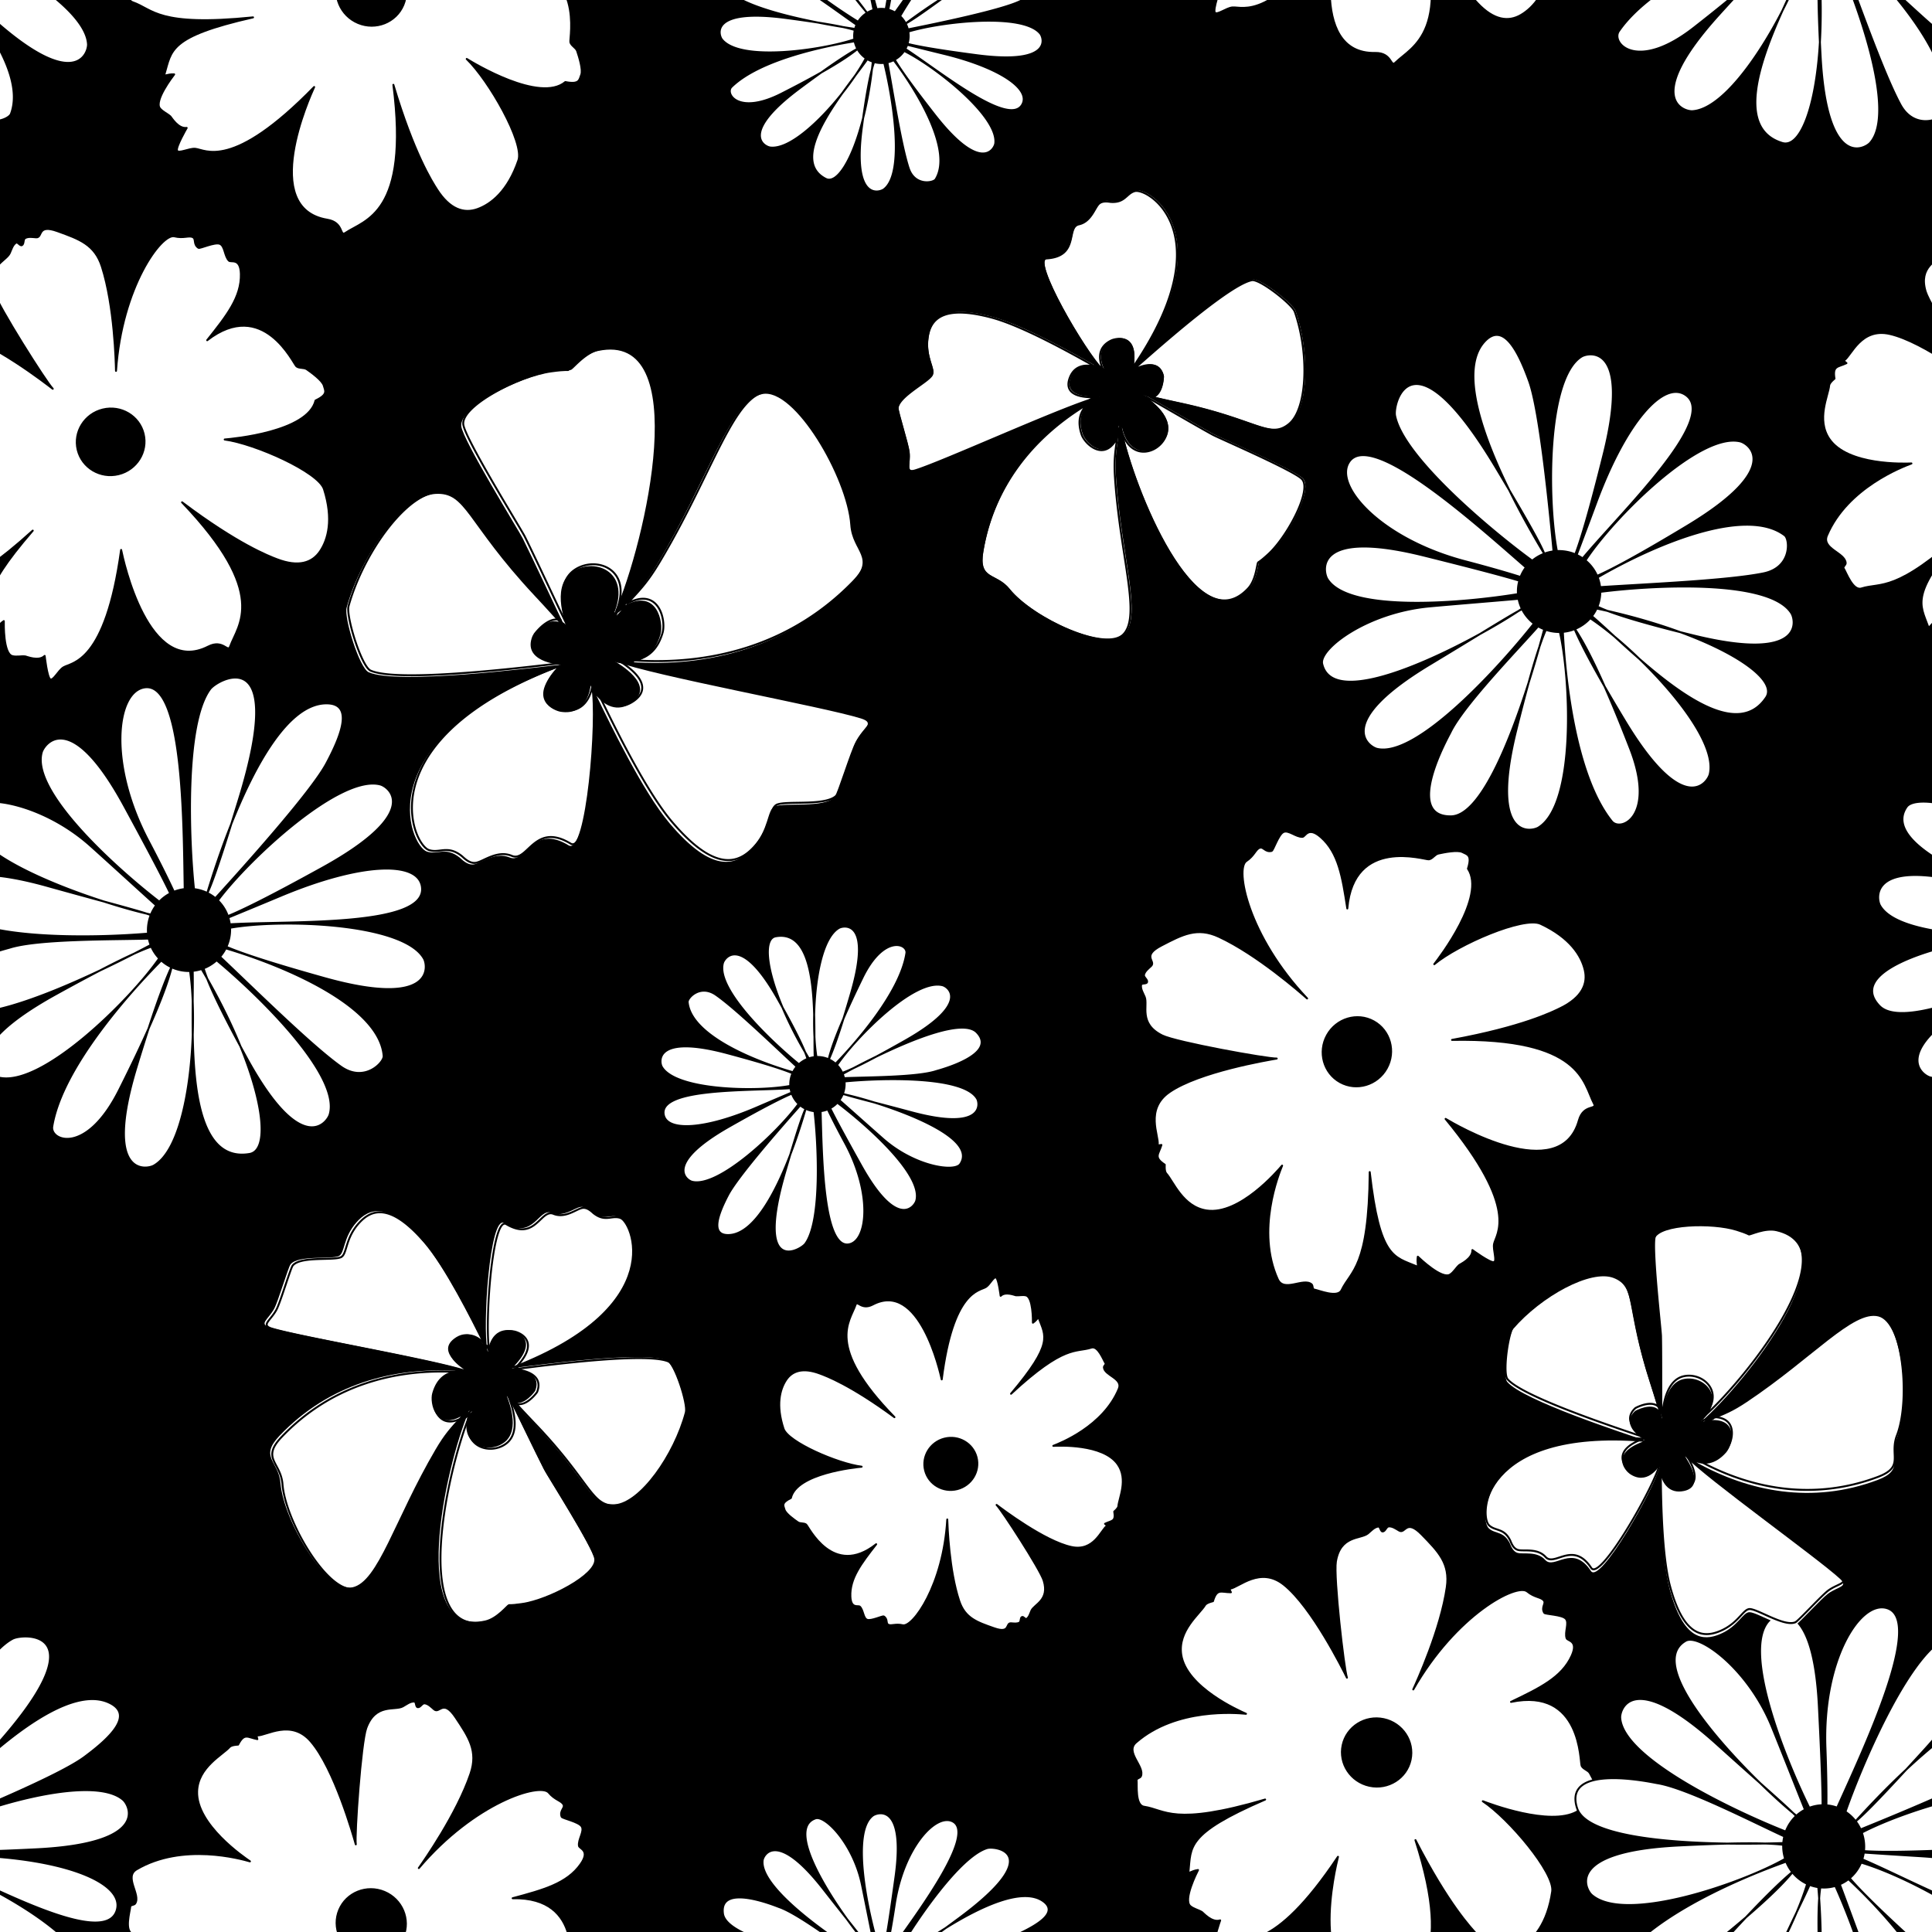
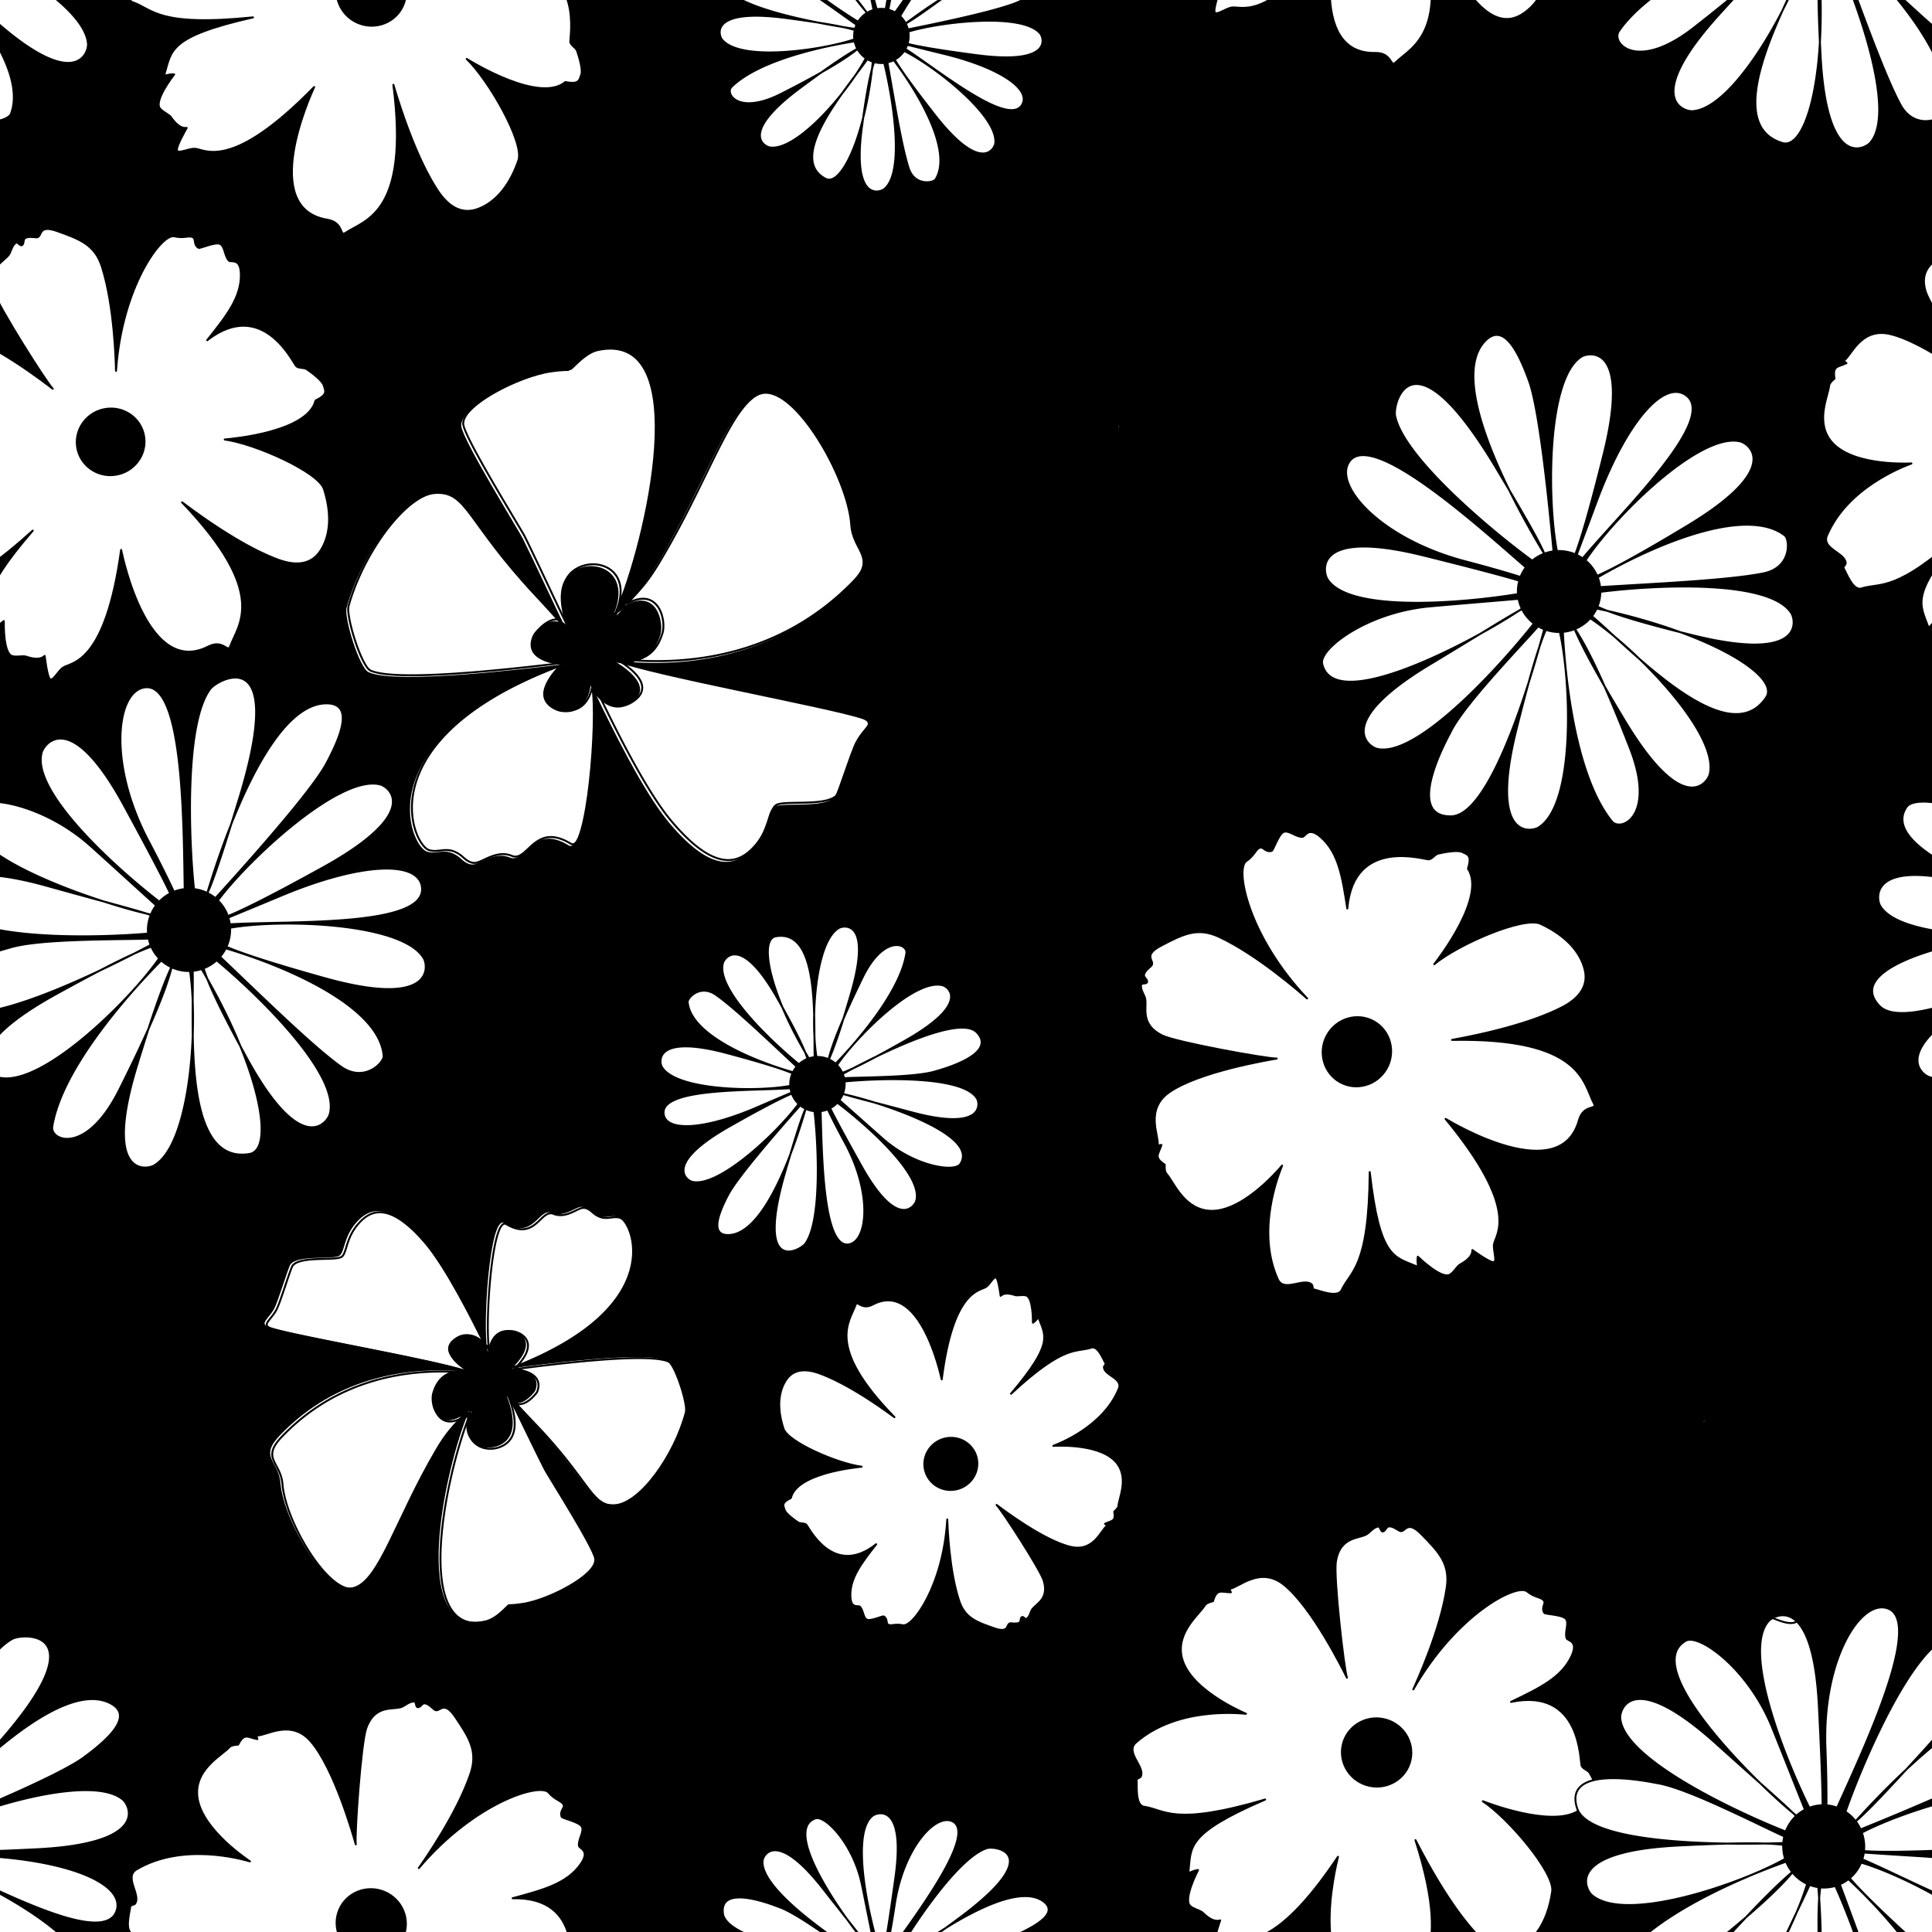
<svg xmlns="http://www.w3.org/2000/svg" viewBox="0 0 2000 2000" xml:space="preserve" style="fill-rule:evenodd;clip-rule:evenodd;stroke-linecap:round;stroke-linejoin:round;stroke-miterlimit:1.5">
  <rect x="0" y="0" width="2000" height="2000" fill="#808080" stroke="none" />
  <g transform="scale(2)">
    <path style="fill:none" d="M0 0h1000v1000H0z" />
    <clipPath id="a">
      <path d="M0 0h1000v1000H0z" />
    </clipPath>
    <g clip-path="url(#a)">
      <path d="M0 0h1000v1000H0z" />
      <path d="M256.686 637.38c-3.2-2.011-29.773-18.712-29.837-36.624-.047-13.089 13.037-20.193 16.555-24.522 1.006-1.237 4.558-1.45 4.558-1.45 3.143-6.729 5.032-4.114 10.266-3.346 0 0-.79-2-.123-1.996 4.805.027 17.846-9.794 28.954 2.163 13.212 14.221 24.767 49.896 26.258 54.5-.933-4.753.743-54.876 3.288-62.77 4.454-13.811 15.025-9.901 19.245-12.449 1.913-1.155 3.839-2.876 6.073-2.838 1.188.02.785 2.817 1.962 2.974 1.425.191 2.268-2.352 3.699-2.216 2 .19 3.618 1.812 5.191 3.061 3.045 2.415 4.483-6.138 11.728 3.9 7.505 10.396 12.842 17.599 9.159 29.983-6.501 21.859-23.423 47.961-25.946 51.853 28.745-36.517 63.55-48.638 68.436-43.226 3.524 3.903 6.899 3.965 8.134 6.087 1.12 1.926-2.086 3.328-.725 6.645.365.891 9.362 2.301 11.014 4.855 1.652 2.555-1.764 7.026-1.102 10.473.298 1.555 6.247 2.083 1.327 9.74-6.909 10.749-19.489 14.686-35.981 19.783 38.967-2.303 31.975 37.564 32.582 39.605.573 1.926 3.141 2.76 3.847 4.641 1.084 2.891 3.617 9.882 2.657 12.703-.959 2.821-.674 5.424-8.414 4.222-13.322 12.019-49.729-8.333-53.538-10.463 12.533 11.252 32.732 43.92 29.853 53.517-5.05 16.834-13.833 24.2-21.039 27.09-7.206 2.89-14.891.76-22.196-9.751-2.789-4.012-13.203-18.996-25.58-55.463 11.491 69.237-12.772 73.301-22.819 80.664-3.259 2.389-.895-5.571-10.077-6.738-36.925-4.69-11.866-65.839-9.687-71.155-42.485 46.954-57.353 35.92-62.803 35.639-3.276-.169-8.92 3.158-9.752 1.313-.831-1.845 4.761-12.385 4.761-12.385-4.591.859-8.533-5.399-8.978-5.78-1.824-1.565-4.304-2.371-5.86-4.203-3.353-3.949 6.106-17.289 7.025-18.586-3.962-.036-5.647 1.737-5.212.055 3.32-12.835 1.424-20.286 46.522-32.312-51.237 7.123-53.926-2.312-65.085-5.719-4.732-1.445-1.989-11.977-1.87-14.725.045-1.041 2.038-.872 2.583-1.76 2.99-4.877-6.716-14.067.058-18.413 24.205-15.529 56.129-7.737 60.889-6.576Z" style="fill:#fff;stroke:#000;stroke-width:1.07px" transform="rotate(-34.277 34.638 -794.884) scale(.938)" />
      <path d="M2437.57 1492.53c-63.63-12.58-144.42-34.36-148.24-64.37-6.24-49.05 82.75-11.82 87.39-10.21 29.47 10.21 91.86 57.83 120.97 77.99-.96 2.1-1.75 4.3-2.36 6.57-5.41-.81-11.81-1.8-18.94-2.97-9.36-2.01-21.88-4.33-38.82-7.01Zm62.55-1.18c-47.65-29.29-154.24-104.67-148.86-146.71 1.01-7.91 21.38-48.93 94.29 44.85 15.12 19.44 27.47 35.13 37.53 47.9.14.2.26.38.37.53 11.82 16.47 20.94 27.92 27.81 36.02.9 1.28 1.73 2.48 2.48 3.6-5.53 3.5-10.2 8.23-13.62 13.81Zm-17.04-53.96c-10.23-14.23-100.96-140.76-49.47-158.52 15.13-5.22 59.09 39.87 72.38 103.8 4.93 23.7 12.97 64.74 18.16 90.13a42.412 42.412 0 0 0-10.01 4.5c-.92-1.05-1.87-2.17-2.88-3.36-1.22-1.71-2.58-3.57-4.1-5.59-5.95-7.88-13.81-17.9-24.08-30.96Zm45.9 34.26c-14.55-50.83-40.17-171.14-6.09-197.12 6.41-4.89 51.51-21.09 35.5 95.83-7.85 57.27-12.35 85.86-15.26 101.18-2.2-.35-4.45-.54-6.74-.54-2.52 0-5 .23-7.41.65Zm18.14.72c2.53-12.57 5.9-31.02 10.03-58.38 13.45-89.16 63.93-144 90.43-130.3 36.44 18.85-49.63 136.25-89.81 193.08a42.483 42.483 0 0 0-10.65-4.4Zm18.35 10.15c24.28-41.84 92.6-143.88 135.71-157.01 12.15-3.69 94.74 6.82-43.75 109.93-7.73 5.75-14.77 10.96-21.17 15.68-25.12 15.73-47.44 31.84-62.12 42.85-2.23-4.3-5.17-8.17-8.67-11.45Zm70.79-31.4c53.6-33.56 119.97-65.42 152.17-42.49 23.29 16.59-4.22 35.22-36.2 50.54-29.99 14.38-130.01 35.14-174.58 44.1-.8-3.24-1.97-6.33-3.47-9.22 8.51-4.54 24.4-15.18 62.08-42.93Zm-57.92 55.54c51.69-15.75 179.33-30.23 205.88 3.33 4.98 6.3 20.12 49.44-98.99 33.73-63.59-8.39-93.08-13.97-108.18-17.83 1.2-3.92 1.84-8.08 1.84-12.39 0-2.33-.19-4.61-.55-6.84Zm-1.75 20.67c10.84 2.71 28.28 7.13 56.92 14.16 86.83 21.31 135.81 54.9 122.58 79.44-20.14 37.34-129.11-52.24-182.41-87.02 1.14-2.09 2.12-4.29 2.91-6.58Zm-4.77 9.64c47.92 23.86 147.54 102.48 142.07 145.19-1.01 7.91-21.38 48.93-94.29-44.86-38.19-49.13-54.78-73.42-62.51-86.67a42.765 42.765 0 0 0 14.73-13.66Zm-16.21 14.45c39.39 52.42 92.33 143.2 65.35 187.03-3.49 5.67-32.73 11.14-42.12-17.57-11.45-35.03-23.95-114.47-33.15-165.9 3.49-.78 6.81-1.98 9.92-3.56Zm-14.83 4.36c12.48 50.41 33.77 172.2-.51 198.34-6.41 4.88-49.87 19.82-34.36-97.18.68-5.07 1.34-9.91 1.98-14.53 5.7-22.64 10.5-48.57 13.82-77.02 1.19-4.49 2.3-8.04 3.32-10.92 3.62 1 7.43 1.53 11.36 1.53 1.48 0 2.95-.07 4.39-.22Zm-32.89 86.63c-16.61 65.99-40.87 104.1-58.2 95.28-44.69-22.72-10.01-83.91 25.67-134.37 7.46-9.47 14.36-18.95 20.42-27.96 7.16-9.6 13.65-18.25 18.67-25.46a41.65 41.65 0 0 0 8.51 3.93c-.39 3.9-.81 7.76-1.25 11.56-3.67 13.87-8.19 36.75-13.82 77.02Zm-32.53-39.09c-34.99 44.44-82.19 88.85-112.32 85.18-8.06-.98-49.88-20.92 45.55-92.63 12.85-9.65 24.11-17.93 34.02-25.05 30.03-17.12 46.64-28.69 56.52-36.87a42.756 42.756 0 0 0 13.01 14.45c-.48.9-.99 1.84-1.53 2.83-4.01 7.35-9.04 15.53-14.83 24.13-6.45 8.67-13.46 18.11-20.42 27.96Zm-32.75-32.5c-16.35 9.33-36.68 20.3-62.06 33.27-67.63 34.55-88.58-.21-77.87-10.73 44.52-43.7 148.94-64.67 192.04-71.46a42.2 42.2 0 0 0 4.26 11.78c-11.05 6.09-28.21 16.91-56.37 37.14Zm51.62-51.94c-47.72 16.42-177.83 36.4-206.56.09-4.98-6.3-20.12-49.44 98.99-33.73 20.37 2.69 37.1 5.11 50.91 7.29 14.13 2.79 27.41 5.13 38.82 7.01 8.4 1.81 14.26 3.36 18.51 4.72a42.61 42.61 0 0 0-1.01 9.24c0 1.83.12 3.62.34 5.38Z" style="fill:#fff;stroke:#000;stroke-width:2px" transform="matrix(.404 -.298 .296 .402 -374.88 628.744)" />
      <path d="M3057.96 1426.11c-13.01-6.37-29.84 11.13-30.11 11.59-14.37 25.56 23.99 33.14 27.12 33.51-.05.04-.1.08-.15.11-32.92-.3-178.91.89-208.32-16.02-9.49-5.45-19.77-60.42-15.52-70.54 22.51-53.56 76.12-110.23 110.18-108.45 34.05 1.79 29.15 32.93 94.14 119.15 1.65 2.18 13.72 18.19 22.66 30.65Zm-6.45 47.72c-38.91 30.45-8.98 45.18-3.12 46.82 27.56 7.72 34.96-20.19 35.92-23.95.06.59.21 1.28.43 2.06 2.36 33.35-27.08 176.72-44.78 163.2-36.45-27.85-48.68 14.48-65.1 5.42-15.01-8.27-31.57 2.49-39.74 2.78-7.23.26-12.41-7.03-14.31-8.91-13.8-13.56-23.67-5.31-34.59-10.37-17.7-8.19-52.65-124.24 165.29-177.05Zm37.69 34.32c6.77 10.47 20.18 21.57 38.26 11.27 27.23-15.5-10.92-42.36-13.62-44.83.2.05.4.1.63.16 38.48 19.73 218.11 73.26 257.19 90.27 15.43 6.72 1.37 10.52-8.69 24-6.62 8.86-26.18 51.97-29.69 55.14-12.14 10.93-54.68-.58-65.86 2.58-9.08 2.58-8.64 23.36-29.98 41.28-18.4 15.46-45.03 23.39-85.86-36.89-24.7-36.47-51.03-110.99-62.38-142.98Zm41.84-30.87c11.7-.01 26.1-4.64 35.09-25.25 5.48-12.59 1.99-49.13-34.24-35.12 16.04-13.15 24.87-20.32 39.63-38.85 67.35-84.55 99.87-163.01 135.48-165.95 35.61-2.93 80.7 98.3 78.15 148.36-1.49 29.12 24.45 36.97-7.15 61.86-75.33 59.36-164.67 70.13-246.96 54.95Zm-11.03-54.57c-.25.14-.5.29-.75.44 23.86-42.65-16.78-61.4-41.35-47.27-24.22 13.92-12.13 54.95-11.22 60.17-.88-1.88-1.83-3.49-2.84-4.85-7.87-21.81-25.13-73.48-33.9-97.3-3.16-8.59-52.31-111-51.87-125.67.62-20.16 68.76-44.48 103.99-45.16 17.44-.33 17.44.99 18.9.61 2.75-.73 18.16-15.78 34.22-17.24 106.53-9.72 27.1 206.24-15.18 276.27Z" style="fill:#fff" transform="matrix(.473 -.056 .058 .486 -1239.966 -199.923)" />
      <path d="M277.114 328.558c-1.002 2.5-1.116 4.56-.62 6.257.74 2.55 2.845 4.257 5.221 5.419 4.078 1.99 8.996 2.365 9.73 2.366a.5.5 0 0 1 .343.862c-.021.022-.043.04-.064.062a.485.485 0 0 1-.292.133c-10.922 1.198-48.048 5.878-74.455 6.327-11.408.19-20.827-.418-25.337-2.405-.634-.28-1.335-.926-2.05-1.882-.988-1.327-2.035-3.263-3.062-5.547-2.77-6.155-5.397-14.846-6.38-20.755-.433-2.616-.539-4.704-.226-5.826 4.55-16.46 14.353-34.104 24.99-45.81 7.167-7.887 14.728-13.073 21.316-13.503 6.664-.429 10.587 1.826 15.235 7.224 6.789 7.885 15.186 22.61 36.639 45.558.908.967 7.55 8.076 12.51 13.634a.498.498 0 0 1-.542.8c-2.464-.89-4.979.035-7.13 1.44-2.676 1.75-4.79 4.27-5.562 5.279-.129.173-.235.324-.264.367ZM287.45 343.1c-1.872-.359-4.125-.968-6.174-1.971-2.63-1.28-4.92-3.211-5.742-6.033-.546-1.882-.45-4.167.663-6.948.015-.036.144-.244.39-.564.8-1.052 3.011-3.682 5.808-5.51 1.95-1.273 4.179-2.15 6.42-1.909-4.789-5.332-10.6-11.543-11.442-12.449-21.469-22.961-29.872-37.695-36.666-45.585-4.403-5.111-8.105-7.284-14.417-6.877-6.392.416-13.685 5.521-20.64 13.175-10.538 11.606-20.255 29.091-24.764 45.404-.289 1.04-.154 2.972.25 5.394.971 5.841 3.572 14.432 6.304 20.512.993 2.205 2 4.082 2.954 5.359.583.783 1.134 1.334 1.651 1.564 4.434 1.952 13.698 2.51 24.914 2.317 23.82-.402 56.37-4.25 70.49-5.879Zm2.862 1.82c-6.478 6.615-8.1 11.404-7.446 14.837.476 2.497 2.162 4.235 3.926 5.38 1.786 1.168 3.66 1.74 4.487 1.877 13.023 2.122 14.805-11.42 15.034-13.241a.5.5 0 0 1 .983-.048c.06.259.159.562.3.9a.348.348 0 0 1 .026.096c2.453 12.909-.661 61.325-6.712 77.313-.784 2.076-1.627 3.616-2.505 4.505-1.033 1.045-2.125 1.264-3.248.58-4.412-2.69-7.947-3.551-10.893-3.338-4.406.328-7.46 3.063-10.124 5.555-1.55 1.452-2.974 2.83-4.43 3.67-1.567.906-3.171 1.216-4.991.451-3.663-1.531-7.233-.79-10.357.386-3.27 1.238-6.072 2.938-8.019 3.239-1.838.288-3.53-.423-4.898-1.34-1.288-.853-2.27-1.88-2.784-2.287-4.238-3.366-7.391-3.123-10.374-2.773-2.136.245-4.185.528-6.45-.232-1.127-.384-2.498-1.532-3.816-3.362-1.893-2.635-3.722-6.688-4.655-11.774-3.595-19.533 5.957-54.485 76.411-81.214a.502.502 0 0 1 .6.195.497.497 0 0 1-.065.624Zm16.556 11.405c-1.077 4.616-4.576 13.5-15.75 11.675-.895-.145-2.931-.755-4.873-2.023-1.968-1.284-3.829-3.237-4.36-6.034-.639-3.342.645-7.952 6.21-14.124-67.824 26.317-77.27 60.191-73.748 79.314.903 4.908 2.658 8.83 4.483 11.37 1.162 1.612 2.334 2.66 3.33 2.996 2.105.71 4.02.418 6.008.186 3.196-.37 6.575-.62 11.115 2.99.503.395 1.459 1.4 2.716 2.237 1.173.782 2.614 1.429 4.188 1.182 1.904-.296 4.63-1.982 7.824-3.186 3.344-1.261 7.171-2.013 11.093-.37 1.5.625 2.816.345 4.105-.4 1.396-.807 2.759-2.138 4.249-3.534 2.815-2.633 6.071-5.477 10.735-5.82 3.103-.227 6.837.65 11.48 3.479.705.429 1.377.225 2.023-.429.805-.816 1.556-2.246 2.28-4.152 5.805-15.343 8.886-60.747 6.892-75.357Zm3.311 2.485c2.213 2.735 5.525 5.462 9.489 5.931 2.62.314 5.529-.373 8.584-2.69 2.263-1.709 3.352-3.48 3.608-5.242.383-2.664-1.129-5.27-3.172-7.547-3.555-3.96-8.776-6.918-9.481-7.44a.502.502 0 0 1-.167-.587.504.504 0 0 1 .53-.31c.098.013.2.026.307.042.04.006.074.016.11.027 19.358 7.423 107.47 23.311 126.95 29.378 1.47.456 2.45.936 3.047 1.437.479.392.741.82.846 1.26.17.695-.059 1.472-.602 2.35-1.138 1.847-3.738 4.277-5.728 7.833-1.824 3.265-5.667 15.02-8.313 22.372-1.172 3.252-2.138 5.655-2.592 6.192-.868 1.016-2.157 1.796-3.739 2.379-2.277.833-5.177 1.272-8.259 1.511-4.557.351-9.522.262-13.43.417-2.523.103-4.588.295-5.781.797-.73.314-1.253.929-1.705 1.767-.499.927-.904 2.114-1.349 3.494-1.375 4.286-3.064 10.36-8.567 16.382-3.2 3.507-7.129 6.475-12.176 7.023-7.465.805-17.487-3.73-31.352-20.137-13.83-16.366-30.655-51.168-37.897-66.105a.5.5 0 0 1 .183-.638.494.494 0 0 1 .656.104Zm1.48 3.024c7.824 16.115 23.394 47.65 36.341 62.972 13.524 16.003 23.2 20.57 30.484 19.781 4.792-.516 8.498-3.37 11.547-6.701 5.37-5.882 7.01-11.822 8.352-16.011.461-1.446.894-2.69 1.421-3.66.574-1.065 1.266-1.818 2.194-2.215 1.26-.535 3.451-.766 6.131-.873 3.894-.159 8.845-.068 13.392-.418 2.982-.232 5.79-.645 7.992-1.455 1.403-.517 2.552-1.186 3.323-2.087.43-.505 1.302-2.803 2.409-5.88 2.668-7.403 6.545-19.237 8.385-22.523 1.993-3.571 4.6-6.017 5.748-7.87.374-.602.596-1.116.482-1.59-.083-.336-.345-.635-.788-.933-.543-.364-1.337-.703-2.43-1.047-18.552-5.773-99.27-20.451-123.73-28.262 2.695 1.863 6.428 4.781 8.471 8.108 1.132 1.838 1.75 3.8 1.464 5.783-.283 1.971-1.46 3.98-3.99 5.9-3.312 2.505-6.467 3.22-9.306 2.883-3.048-.361-5.739-1.949-7.892-3.902Zm16.084-20.57c5.39-.648 11.743-3.649 14.72-13.9.758-2.616.544-7.142-1.125-10.868-1.089-2.444-2.81-4.552-5.32-5.52-2.728-1.046-6.354-.738-11.079 1.823a.506.506 0 0 1-.635-.137.501.501 0 0 1 .033-.645c6.799-7.27 10.545-11.232 16.436-21.037 16.183-26.94 26.552-52.111 35.865-68.675 3.758-6.681 7.346-11.97 11.066-15.437 2.536-2.358 5.139-3.882 7.89-4.446 2.093-.432 4.344-.118 6.684.826 3.42 1.382 7.045 4.121 10.657 7.799 13.909 14.162 27.665 42.327 28.863 59.552.387 5.615 2.638 9.351 4.337 12.69 1.338 2.64 2.337 5.052 1.968 7.877-.367 2.795-2.075 6.021-6.24 10.3-32.325 33.222-74.126 43.543-114.097 40.795a.504.504 0 0 1-.466-.487.5.5 0 0 1 .443-.51Zm3.73.21c38.581 1.873 78.553-8.723 109.678-40.707 3.942-4.055 5.612-7.08 5.958-9.73.344-2.62-.622-4.847-1.865-7.292-1.75-3.441-4.044-7.295-4.446-13.076-1.181-17.05-14.815-44.909-28.576-58.921-3.498-3.568-7.004-6.232-10.318-7.573-2.139-.865-4.196-1.172-6.108-.776-3.247.668-6.255 2.772-9.216 6.039-3.025 3.334-5.987 7.873-9.072 13.36-9.312 16.569-19.69 41.746-35.877 68.696-5.39 8.971-8.997 13.095-14.747 19.258 3.92-1.63 7.047-1.648 9.493-.707 2.762 1.062 4.677 3.353 5.877 6.041 1.77 3.966 1.979 8.774 1.169 11.558-2.49 8.576-7.249 12.309-11.95 13.83Zm-11.753-25.228c-.11.082-.22.165-.33.252a.501.501 0 0 1-.61.003.494.494 0 0 1-.16-.582c3.433-8.6 2.382-14.826-.853-18.682-4.825-5.747-14.42-6.182-20.698-1.385-4.127 3.15-5.324 8.041-5.256 12.91.101 7.483 3.178 14.957 3.619 16.439a.495.495 0 0 1-.28.595.498.498 0 0 1-.628-.196 13.51 13.51 0 0 0-1.568-2.116.403.403 0 0 1-.081-.119c-4.99-10.155-16.16-34.31-21.69-45.392-1.399-2.797-16.126-26.67-25.055-43.195-3.876-7.172-6.65-12.99-6.842-15.162-.113-1.27.248-2.634 1.034-4.049 1.118-2.017 3.095-4.15 5.677-6.288 9.873-8.179 28.594-16.391 40.314-18.024 5.823-.807 7.609-.73 8.389-.709.231.007.334.025.476-.032.119-.048.288-.197.523-.402.435-.383 1.024-.956 1.734-1.642 2.842-2.73 7.664-7.141 13.018-8.292 6.113-1.315 11.122-.852 15.178 1.032 4.737 2.197 8.187 6.328 10.562 11.868 2.343 5.466 3.64 12.314 4.113 20.014 2.028 32.783-10.845 81.05-20.433 102.953a.527.527 0 0 1-.153.201Zm-26.474 5.6c-1.048-3.263-2.367-8.165-2.434-13.068-.068-5.19 1.258-10.368 5.649-13.721 6.696-5.113 16.925-4.596 22.074 1.536 2.486 2.969 3.81 7.259 2.94 12.885 9.12-23.775 19.679-66.49 17.835-96.326-.467-7.568-1.731-14.301-4.034-19.678-2.27-5.297-5.542-9.262-10.07-11.36-3.883-1.801-8.685-2.22-14.54-.96-5.167 1.113-9.797 5.403-12.54 8.038-.848.816-1.522 1.483-1.982 1.858-.249.202-.45.335-.591.391-.261.105-.451.123-.885.105-.762-.022-2.508-.095-8.217.698-11.574 1.611-30.062 9.727-39.818 17.803-2.463 2.044-4.37 4.08-5.437 6.008-.676 1.214-1.012 2.379-.915 3.472.191 2.122 2.945 7.776 6.728 14.776 8.935 16.535 23.674 40.421 25.07 43.224 5.344 10.71 15.953 33.623 21.167 44.32Z" />
      <path d="M1926.12 1702.59c-7.98-1.7-12.7-2.78-13.38-3.15 7.19-.15 14.27-.35 21.24-.6-2.51 1.25-5.13 2.5-7.86 3.75Zm-49.99-68.76c-.72 5.51-.74 9.68.04 12.24-.7-.95-2.48-13.38-5.3-33.35 3.16 8.04 4.85 15.63 5.26 21.11Zm-71.1 36.78a123 123 0 0 1 5.2 4.37 819.743 819.743 0 0 0-38.19-16.51c14.69 2.97 26.59 9.04 32.99 12.14Zm-59.97 111.23c11.99-6.31 25.66-13.52 42.06-22.53-4.74 4.55-9.84 9.78-15.23 15.62-9.88 3.3-18.8 5.56-26.83 6.91Zm145.76-.8c-1.08-7.4-2.01-13.24-2.72-17.08 2.15 6.07 6.95 17.21 12.69 29.98-3.86-2.97-7.27-7.17-9.97-12.9Zm-2.72-17.08c-.99-2.8-1.42-4.52-1.12-4.84.27.67.65 2.33 1.12 4.84Z" style="fill:#fff;stroke:#000;stroke-width:4.36px" transform="matrix(-.216 .073 -.072 -.222 829.873 581.624)" />
      <path d="M256.686 637.38c-3.2-2.011-29.773-18.712-29.837-36.624-.047-13.089 13.037-20.193 16.555-24.522 1.006-1.237 4.558-1.45 4.558-1.45 3.143-6.729 5.032-4.114 10.266-3.346 0 0-.79-2-.123-1.996 4.805.027 17.846-9.794 28.954 2.163 13.212 14.221 24.767 49.896 26.258 54.5-.933-4.753.743-54.876 3.288-62.77 4.454-13.811 15.025-9.901 19.245-12.449 1.913-1.155 3.839-2.876 6.073-2.838 1.188.02.785 2.817 1.962 2.974 1.425.191 2.268-2.352 3.699-2.216 2 .19 3.618 1.812 5.191 3.061 3.045 2.415 4.483-6.138 11.728 3.9 7.505 10.396 12.842 17.599 9.159 29.983-6.501 21.859-23.423 47.961-25.946 51.853 28.745-36.517 63.55-48.638 68.436-43.226 3.524 3.903 6.899 3.965 8.134 6.087 1.12 1.926-2.086 3.328-.725 6.645.365.891 9.362 2.301 11.014 4.855 1.652 2.555-1.764 7.026-1.102 10.473.298 1.555 6.247 2.083 1.327 9.74-6.909 10.749-19.489 14.686-35.981 19.783 38.967-2.303 31.975 37.564 32.582 39.605.573 1.926 3.141 2.76 3.847 4.641 1.084 2.891 3.617 9.882 2.657 12.703-.959 2.821-.674 5.424-8.414 4.222-13.322 12.019-49.729-8.333-53.538-10.463 12.533 11.252 32.732 43.92 29.853 53.517-5.05 16.834-13.833 24.2-21.039 27.09-7.206 2.89-14.891.76-22.196-9.751-2.789-4.012-13.203-18.996-25.58-55.463 11.491 69.237-12.772 73.301-22.819 80.664-3.259 2.389-.895-5.571-10.077-6.738-36.925-4.69-11.866-65.839-9.687-71.155-42.485 46.954-57.353 35.92-62.803 35.639-3.276-.169-8.92 3.158-9.752 1.313-.831-1.845 4.761-12.385 4.761-12.385-4.591.859-8.533-5.399-8.978-5.78-1.824-1.565-4.304-2.371-5.86-4.203-3.353-3.949 6.106-17.289 7.025-18.586-3.962-.036-5.647 1.737-5.212.055 3.32-12.835 1.424-20.286 46.522-32.312-51.237 7.123-53.926-2.312-65.085-5.719-4.732-1.445-1.989-11.977-1.87-14.725.045-1.041 2.038-.872 2.583-1.76 2.99-4.877-6.716-14.067.058-18.413 24.205-15.529 56.129-7.737 60.889-6.576Zm73 13.737c-9.667-3.636-20.411 1.113-23.978 10.597-3.566 9.484 1.386 20.136 11.053 23.771 9.667 3.635 20.412-1.113 23.978-10.597 3.567-9.485-1.386-20.136-11.053-23.771Z" style="fill:#fff;stroke:#000;stroke-width:1.07px" transform="rotate(-34.277 -465.354 826.5) scale(.938)" />
      <path d="M2437.57 1492.53c-63.63-12.58-144.42-34.36-148.24-64.37-6.24-49.05 82.75-11.82 87.39-10.21 29.47 10.21 91.86 57.83 120.97 77.99-.96 2.1-1.75 4.3-2.36 6.57-5.41-.81-11.81-1.8-18.94-2.97-9.36-2.01-21.88-4.33-38.82-7.01Zm62.55-1.18c-47.65-29.29-154.24-104.67-148.86-146.71 1.01-7.91 21.38-48.93 94.29 44.85 15.12 19.44 27.47 35.13 37.53 47.9.14.2.26.38.37.53 11.82 16.47 20.94 27.92 27.81 36.02.9 1.28 1.73 2.48 2.48 3.6-5.53 3.5-10.2 8.23-13.62 13.81Zm-17.04-53.96c-10.23-14.23-100.96-140.76-49.47-158.52 15.13-5.22 59.09 39.87 72.38 103.8 4.93 23.7 12.97 64.74 18.16 90.13a42.412 42.412 0 0 0-10.01 4.5c-.92-1.05-1.87-2.17-2.88-3.36-1.22-1.71-2.58-3.57-4.1-5.59-5.95-7.88-13.81-17.9-24.08-30.96Zm45.9 34.26c-14.55-50.83-40.17-171.14-6.09-197.12 6.41-4.89 51.51-21.09 35.5 95.83-7.85 57.27-12.35 85.86-15.26 101.18-2.2-.35-4.45-.54-6.74-.54-2.52 0-5 .23-7.41.65Zm18.14.72c2.53-12.57 5.9-31.02 10.03-58.38 13.45-89.16 63.93-144 90.43-130.3 36.44 18.85-49.63 136.25-89.81 193.08a42.483 42.483 0 0 0-10.65-4.4Zm18.35 10.15c24.28-41.84 92.6-143.88 135.71-157.01 12.15-3.69 94.74 6.82-43.75 109.93-7.73 5.75-14.77 10.96-21.17 15.68-25.12 15.73-47.44 31.84-62.12 42.85-2.23-4.3-5.17-8.17-8.67-11.45Zm70.79-31.4c53.6-33.56 119.97-65.42 152.17-42.49 23.29 16.59-4.22 35.22-36.2 50.54-29.99 14.38-130.01 35.14-174.58 44.1-.8-3.24-1.97-6.33-3.47-9.22 8.51-4.54 24.4-15.18 62.08-42.93Zm-57.92 55.54c51.69-15.75 179.33-30.23 205.88 3.33 4.98 6.3 20.12 49.44-98.99 33.73-63.59-8.39-93.08-13.97-108.18-17.83 1.2-3.92 1.84-8.08 1.84-12.39 0-2.33-.19-4.61-.55-6.84Zm-1.75 20.67c10.84 2.71 28.28 7.13 56.92 14.16 86.83 21.31 135.81 54.9 122.58 79.44-20.14 37.34-129.11-52.24-182.41-87.02 1.14-2.09 2.12-4.29 2.91-6.58Zm-4.77 9.64c47.92 23.86 147.54 102.48 142.07 145.19-1.01 7.91-21.38 48.93-94.29-44.86-38.19-49.13-54.78-73.42-62.51-86.67a42.765 42.765 0 0 0 14.73-13.66Zm-16.21 14.45c39.39 52.42 92.33 143.2 65.35 187.03-3.49 5.67-32.73 11.14-42.12-17.57-11.45-35.03-23.95-114.47-33.15-165.9 3.49-.78 6.81-1.98 9.92-3.56Zm-14.83 4.36c12.48 50.41 33.77 172.2-.51 198.34-6.41 4.88-49.87 19.82-34.36-97.18.68-5.07 1.34-9.91 1.98-14.53 5.7-22.64 10.5-48.57 13.82-77.02 1.19-4.49 2.3-8.04 3.32-10.92 3.62 1 7.43 1.53 11.36 1.53 1.48 0 2.95-.07 4.39-.22Zm-32.89 86.63c-16.61 65.99-40.87 104.1-58.2 95.28-44.69-22.72-10.01-83.91 25.67-134.37 7.46-9.47 14.36-18.95 20.42-27.96 7.16-9.6 13.65-18.25 18.67-25.46a41.65 41.65 0 0 0 8.51 3.93c-.39 3.9-.81 7.76-1.25 11.56-3.67 13.87-8.19 36.75-13.82 77.02Zm-32.53-39.09c-34.99 44.44-82.19 88.85-112.32 85.18-8.06-.98-49.88-20.92 45.55-92.63 12.85-9.65 24.11-17.93 34.02-25.05 30.03-17.12 46.64-28.69 56.52-36.87a42.756 42.756 0 0 0 13.01 14.45c-.48.9-.99 1.84-1.53 2.83-4.01 7.35-9.04 15.53-14.83 24.13-6.45 8.67-13.46 18.11-20.42 27.96Zm-32.75-32.5c-16.35 9.33-36.68 20.3-62.06 33.27-67.63 34.55-88.58-.21-77.87-10.73 44.52-43.7 148.94-64.67 192.04-71.46a42.2 42.2 0 0 0 4.26 11.78c-11.05 6.09-28.21 16.91-56.37 37.14Zm51.62-51.94c-47.72 16.42-177.83 36.4-206.56.09-4.98-6.3-20.12-49.44 98.99-33.73 20.37 2.69 37.1 5.11 50.91 7.29 14.13 2.79 27.41 5.13 38.82 7.01 8.4 1.81 14.26 3.36 18.51 4.72a42.61 42.61 0 0 0-1.01 9.24c0 1.83.12 3.62.34 5.38Z" style="fill:#fff;stroke:#000;stroke-width:2px" transform="matrix(.404 -.298 .296 .402 -1374.864 628.744)" />
      <path d="M3089.2 1508.15c6.77 10.47 20.18 21.57 38.26 11.27 27.23-15.5-10.92-42.36-13.62-44.83.2.05.4.1.63.16 38.48 19.73 218.11 73.26 257.19 90.27 15.43 6.72 1.37 10.52-8.69 24-6.62 8.86-26.18 51.97-29.69 55.14-12.14 10.93-54.68-.58-65.86 2.58-9.08 2.58-8.64 23.36-29.98 41.28-18.4 15.46-45.03 23.39-85.86-36.89-24.7-36.47-51.03-110.99-62.38-142.98Zm41.84-30.87c11.7-.01 26.1-4.64 35.09-25.25 5.48-12.59 1.99-49.13-34.24-35.12 16.04-13.15 24.87-20.32 39.63-38.85 67.35-84.55 99.87-163.01 135.48-165.95 35.61-2.93 80.7 98.3 78.15 148.36-1.49 29.12 24.45 36.97-7.15 61.86-75.33 59.36-164.67 70.13-246.96 54.95Zm-11.03-54.57c-.25.14-.5.29-.75.44 23.86-42.65-16.78-61.4-41.35-47.27-24.22 13.92-12.13 54.95-11.22 60.17-.88-1.88-1.83-3.49-2.84-4.85-7.87-21.81-25.13-73.48-33.9-97.3-3.16-8.59-52.31-111-51.87-125.67.62-20.16 68.76-44.48 103.99-45.16 17.44-.33 17.44.99 18.9.61 2.75-.73 18.16-15.78 34.22-17.24 106.53-9.72 27.1 206.24-15.18 276.27Zm-62.05 3.4c-13.01-6.37-29.84 11.13-30.11 11.59-14.37 25.56 23.99 33.14 27.12 33.51-.05.04-.1.08-.15.11-32.92-.3-178.91.89-208.32-16.02-9.49-5.45-19.77-60.42-15.52-70.54 22.51-53.56 76.12-110.23 110.18-108.45 34.05 1.79 29.15 32.93 94.14 119.15 1.65 2.18 13.72 18.19 22.66 30.65Zm-6.45 47.72c-38.91 30.45-8.98 45.18-3.12 46.82 27.56 7.72 34.96-20.19 35.92-23.95.06.59.21 1.28.43 2.06 2.36 33.35-27.08 176.72-44.78 163.2-36.45-27.85-48.68 14.48-65.1 5.42-15.01-8.27-31.57 2.49-39.74 2.78-7.23.26-12.41-7.03-14.31-8.91-13.8-13.56-23.67-5.31-34.59-10.37-17.7-8.19-52.65-124.24 165.29-177.05Z" style="fill:#fff" transform="matrix(-.38 .049 -.051 -.39 1500.906 1132.277)" />
      <path d="M267.305 708.057c10.126-1.253 38.205-4.986 58.468-5.539 9.178-.254 16.767.166 20.415 1.728.524.222 1.105.746 1.7 1.521.81 1.062 1.673 2.616 2.522 4.454 2.277 4.925 4.462 11.898 5.303 16.645.375 2.117.471 3.807.23 4.723-3.52 13.274-11.262 27.545-19.717 37.052-5.712 6.418-11.77 10.655-17.078 11.058-5.386.405-8.58-1.383-12.383-5.71-5.52-6.274-12.39-18.039-29.816-36.293-.733-.77-6.134-6.43-10.165-10.85a.497.497 0 0 1-.045-.613.5.5 0 0 1 .58-.198c1.955.687 3.938-.074 5.626-1.202 2.125-1.422 3.796-3.451 4.4-4.268.093-.119.178-.241.203-.284.77-1.988.844-3.616.442-4.957-.61-2.015-2.297-3.348-4.19-4.249-3.277-1.554-7.208-1.814-7.794-1.81a.501.501 0 0 1-.351-.859l.047-.05a.477.477 0 0 1 .292-.136c.36-.043.76-.095 1.193-.147a.5.5 0 0 1-.364-.846c5.119-5.337 6.386-9.163 5.838-11.897-.4-1.975-1.754-3.33-3.156-4.228-1.432-.913-2.926-1.354-3.584-1.455-10.39-1.585-11.69 9.228-11.856 10.678a.498.498 0 0 1-.98.06 5.229 5.229 0 0 0-.243-.707.495.495 0 0 1-.032-.095c-2.077-10.363.022-49.32 4.752-62.228.753-2.053 1.6-3.468 2.474-4.081.718-.51 1.472-.564 2.25-.098 3.546 2.107 6.37 2.772 8.72 2.575 3.51-.297 5.927-2.51 8.03-4.52 1.24-1.185 2.38-2.309 3.545-3 1.277-.756 2.594-1.022 4.094-.412 2.928 1.192 5.767.57 8.24-.398 2.63-1.02 4.874-2.413 6.443-2.672 1.493-.253 2.888.316 4.014 1.05 1.042.678 1.844 1.495 2.26 1.818 3.403 2.649 5.916 2.426 8.287 2.127 1.728-.22 3.384-.463 5.223.136.928.3 2.055 1.22 3.148 2.702 1.548 2.108 3.056 5.364 3.855 9.457 3.054 15.688-4.317 43.91-60.777 65.998a.19.19 0 0 1-.063.02Zm-13.781-10.32c.967-3.851 3.874-10.4 12.546-9.078.73.112 2.386.587 3.974 1.6 1.613 1.028 3.138 2.603 3.595 4.873.533 2.64-.406 6.293-4.626 11.177 53.85-21.659 61.127-48.798 58.149-64.079-.76-3.916-2.197-7.038-3.68-9.056-.929-1.264-1.858-2.087-2.649-2.346-1.685-.547-3.205-.294-4.786-.093-2.587.327-5.322.56-9.03-2.328-.404-.313-1.176-1.113-2.193-1.77-.928-.607-2.067-1.11-3.303-.902-1.523.254-3.693 1.626-6.24 2.619-2.699 1.052-5.79 1.691-8.983.391-1.179-.478-2.207-.245-3.207.349-1.112.656-2.185 1.731-3.367 2.86-2.254 2.153-4.868 4.476-8.635 4.794-2.506.21-5.533-.465-9.312-2.712-.528-.317-1.024-.15-1.5.345-.634.654-1.219 1.797-1.774 3.32-4.469 12.184-6.568 47.808-4.979 60.036Zm16.308 11.012c1.381.29 2.95.737 4.399 1.425 2.148 1.02 4.022 2.573 4.713 4.86.46 1.523.405 3.383-.478 5.652a3.97 3.97 0 0 1-.316.477c-.642.86-2.407 3.002-4.649 4.499-1.503 1.008-3.218 1.715-4.957 1.623 3.86 4.2 8.456 9.015 9.13 9.721 17.441 18.273 24.32 30.04 29.84 36.323 3.557 4.045 6.525 5.751 11.558 5.372 5.114-.386 10.904-4.54 16.407-10.725 8.365-9.4 16.016-23.516 19.497-36.646.22-.83.094-2.365-.249-4.289-.828-4.677-2.983-11.546-5.224-16.4-.812-1.76-1.635-3.248-2.409-4.267-.464-.602-.891-1.035-1.3-1.212-3.57-1.528-11.006-1.893-19.996-1.647-18.796.513-44.334 3.773-55.966 5.234Zm-19.09-12.39c-1.787-2.16-4.441-4.307-7.606-4.65-2.089-.23-4.393.347-6.804 2.211-1.78 1.377-2.632 2.781-2.817 4.178-.281 2.12.947 4.17 2.586 5.96 2.88 3.146 7.095 5.472 7.662 5.882a.496.496 0 0 1 .173.589.49.49 0 0 1-.523.314c-.078-.006-.161-.02-.252-.031a.47.47 0 0 1-.107-.026c-15.616-5.802-86.532-17.834-102.236-22.542-1.198-.36-2.001-.744-2.494-1.148-.406-.328-.63-.684-.72-1.057-.149-.576.025-1.23.473-1.97.9-1.49 2.968-3.467 4.534-6.332 1.438-2.639 4.42-12.11 6.486-18.035.92-2.635 1.686-4.587 2.05-5.023.695-.836 1.739-1.483 3.024-1.971 1.829-.694 4.163-1.072 6.648-1.29 3.663-.321 7.652-.29 10.791-.448 2.01-.102 3.658-.268 4.6-.68.567-.248.967-.736 1.31-1.392.394-.745.707-1.694 1.047-2.797 1.07-3.468 2.387-8.375 6.768-13.272 2.56-2.863 5.712-5.291 9.785-5.776 6.01-.712 14.135 2.845 25.446 15.95 11.253 13.036 25.066 40.868 31.01 52.816a.502.502 0 0 1-.176.642.498.498 0 0 1-.658-.101Zm-10.598 12.42c-2.124-1.482-4.835-3.65-6.38-6.111-.938-1.49-1.454-3.085-1.24-4.7.212-1.61 1.15-3.255 3.196-4.837 2.663-2.06 5.218-2.669 7.526-2.416 2.296.25 4.36 1.362 6.053 2.773-6.486-13-19.082-37.773-29.49-49.832-10.966-12.705-18.744-16.298-24.57-15.606-3.82.451-6.756 2.76-9.16 5.448-4.253 4.753-5.513 9.53-6.555 12.895-.365 1.174-.702 2.182-1.12 2.974-.461.88-1.029 1.506-1.793 1.839-1.016.441-2.785.65-4.952.761-3.128.156-7.106.128-10.753.447-2.382.21-4.626.564-6.382 1.228-1.104.421-2.012.96-2.61 1.675-.34.41-1.013 2.25-1.87 4.714-2.082 5.975-5.105 15.523-6.556 18.183-1.575 2.886-3.65 4.873-4.555 6.375-.277.456-.454.844-.361 1.205.063.25.265.466.595.685.435.285 1.067.548 1.94.808 14.8 4.44 78.623 15.384 99.037 21.492Zm-3.273 1.86c-4.3.562-9.345 3.018-11.631 11.22-.586 2.092-.373 5.694.986 8.656.887 1.928 2.266 3.59 4.267 4.335 2.18.812 5.062.53 8.801-1.546a.501.501 0 0 1 .614.773c-5.398 5.89-8.375 9.104-13.02 17.022-12.773 21.778-20.898 42.085-28.239 55.474-2.97 5.408-5.815 9.696-8.782 12.517-2.03 1.934-4.124 3.185-6.348 3.664-1.694.366-3.524.135-5.436-.612-2.768-1.086-5.715-3.262-8.661-6.2-11.303-11.278-22.605-33.818-23.709-47.667-.36-4.492-2.194-7.463-3.583-10.124-1.106-2.125-1.93-4.074-1.657-6.366.274-2.261 1.624-4.892 4.951-8.383 25.719-26.984 59.245-35.636 91.41-33.757a.495.495 0 0 1 .468.482.497.497 0 0 1-.431.513Zm-3.535-.156c-30.827-1.064-62.605 7.818-87.185 33.607-3.117 3.268-4.432 5.696-4.682 7.815-.25 2.088.539 3.846 1.548 5.786 1.44 2.757 3.32 5.846 3.694 10.506 1.088 13.665 12.259 35.909 23.418 47.038 2.365 2.359 4.727 4.215 6.994 5.373 2.188 1.12 4.28 1.583 6.184 1.17 2.584-.562 4.966-2.267 7.3-4.899 2.4-2.699 4.735-6.362 7.165-10.787 7.347-13.394 15.475-33.71 28.255-55.496 4.167-7.103 6.998-10.461 11.4-15.289-2.974 1.187-5.38 1.19-7.284.48-2.252-.838-3.828-2.685-4.825-4.856-1.47-3.194-1.674-7.083-1.044-9.339 1.858-6.66 5.439-9.746 9.062-11.109Zm10.113 20.017c.088-.067.175-.138.262-.21a.502.502 0 0 1 .777.574c-2.669 6.893-1.793 11.85.82 14.902 3.897 4.541 11.547 4.799 16.509.93 3.265-2.546 4.17-6.456 4.079-10.34-.147-6-2.679-11.963-3.041-13.15a.498.498 0 0 1 .9-.41c.414.66.834 1.213 1.268 1.672a.56.56 0 0 1 .08.117c4.096 8.121 13.271 27.434 17.81 36.291 1.143 2.236 13.174 21.29 20.486 34.493 3.184 5.748 5.462 10.411 5.635 12.162.104 1.034-.18 2.154-.809 3.315-.884 1.638-2.465 3.382-4.532 5.13-7.878 6.663-22.872 13.428-32.286 14.84-4.687.698-6.126.65-6.753.637-.163-.003-.238-.017-.34.024-.092.04-.216.155-.393.309-.346.31-.811.776-1.372 1.332-2.271 2.227-6.126 5.821-10.44 6.797-4.923 1.115-8.972.775-12.262-.707-3.848-1.734-6.672-5.041-8.638-9.5-1.93-4.383-3.034-9.881-3.48-16.076-1.9-26.338 8.041-65.244 15.568-82.934a.482.482 0 0 1 .152-.198Zm21.765-3.458c.78 2.545 1.6 5.914 1.679 9.292.101 4.196-.933 8.396-4.46 11.15-5.38 4.194-13.662 3.855-17.882-1.068-1.912-2.232-3.009-5.414-2.598-9.561-7.05 19.31-14.93 53.09-13.225 76.703.436 6.065 1.508 11.456 3.398 15.746 1.856 4.21 4.5 7.355 8.131 8.99 3.122 1.409 6.96 1.7 11.632.646 4.123-.931 7.785-4.405 9.957-6.536.678-.667 1.218-1.205 1.584-1.514.209-.174.38-.284.5-.335.22-.092.38-.109.748-.101.612.012 2.012.056 6.581-.627 9.27-1.39 24.034-8.057 31.79-14.613 1.953-1.653 3.458-3.293 4.296-4.845.52-.96.778-1.882.694-2.74-.17-1.696-2.428-6.2-5.516-11.774-7.317-13.214-19.358-32.286-20.502-34.522-4.197-8.195-12.364-25.338-16.807-34.291Z" />
      <path d="M1805.03 1670.61a123 123 0 0 1 5.2 4.37 819.743 819.743 0 0 0-38.19-16.51c14.69 2.97 26.59 9.04 32.99 12.14Zm-59.97 111.23c11.99-6.31 25.66-13.52 42.06-22.53-4.74 4.55-9.84 9.78-15.23 15.62-9.88 3.3-18.8 5.56-26.83 6.91Zm145.76-.8c-1.08-7.4-2.01-13.24-2.72-17.08 2.15 6.07 6.95 17.21 12.69 29.98-3.86-2.97-7.27-7.17-9.97-12.9Zm35.3-78.45c-7.98-1.7-12.7-2.78-13.38-3.15 7.19-.15 14.27-.35 21.24-.6-2.51 1.25-5.13 2.5-7.86 3.75Zm-49.99-68.76c-.72 5.51-.74 9.68.04 12.24-.7-.95-2.48-13.38-5.3-33.35 3.16 8.04 4.85 15.63 5.26 21.11Zm11.97 130.13c-.99-2.8-1.42-4.52-1.12-4.84.27.67.65 2.33 1.12 4.84Z" style="fill:#fff;stroke:#000;stroke-width:5.42px" transform="matrix(.173 -.06 .06 .178 -168.576 521.617)" />
      <path d="M256.686 637.38c-3.2-2.011-29.773-18.712-29.837-36.624-.047-13.089 13.037-20.193 16.555-24.522 1.006-1.237 4.558-1.45 4.558-1.45 3.143-6.729 5.032-4.114 10.266-3.346 0 0-.79-2-.123-1.996 4.805.027 17.846-9.794 28.954 2.163 13.212 14.221 24.767 49.896 26.258 54.5-.933-4.753.743-54.876 3.288-62.77 4.454-13.811 15.025-9.901 19.245-12.449 1.913-1.155 3.839-2.876 6.073-2.838 1.188.02.785 2.817 1.962 2.974 1.425.191 2.268-2.352 3.699-2.216 2 .19 3.618 1.812 5.191 3.061 3.045 2.415 4.483-6.138 11.728 3.9 7.505 10.396 12.842 17.599 9.159 29.983-6.501 21.859-23.423 47.961-25.946 51.853 28.745-36.517 63.55-48.638 68.436-43.226 3.524 3.903 6.899 3.965 8.134 6.087 1.12 1.926-2.086 3.328-.725 6.645.365.891 9.362 2.301 11.014 4.855 1.652 2.555-1.764 7.026-1.102 10.473.298 1.555 6.247 2.083 1.327 9.74-6.909 10.749-19.489 14.686-35.981 19.783 38.967-2.303 31.975 37.564 32.582 39.605.573 1.926 3.141 2.76 3.847 4.641 1.084 2.891 3.617 9.882 2.657 12.703-.959 2.821-.674 5.424-8.414 4.222-13.322 12.019-49.729-8.333-53.538-10.463 12.533 11.252 32.732 43.92 29.853 53.517-5.05 16.834-13.833 24.2-21.039 27.09-7.206 2.89-14.891.76-22.196-9.751-2.789-4.012-13.203-18.996-25.58-55.463 11.491 69.237-12.772 73.301-22.819 80.664-3.259 2.389-.895-5.571-10.077-6.738-36.925-4.69-11.866-65.839-9.687-71.155-42.485 46.954-57.353 35.92-62.803 35.639-3.276-.169-8.92 3.158-9.752 1.313-.831-1.845 4.761-12.385 4.761-12.385-4.591.859-8.533-5.399-8.978-5.78-1.824-1.565-4.304-2.371-5.86-4.203-3.353-3.949 6.106-17.289 7.025-18.586-3.962-.036-5.647 1.737-5.212.055 3.32-12.835 1.424-20.286 46.522-32.312-51.237 7.123-53.926-2.312-65.085-5.719-4.732-1.445-1.989-11.977-1.87-14.725.045-1.041 2.038-.872 2.583-1.76 2.99-4.877-6.716-14.067.058-18.413 24.205-15.529 56.129-7.737 60.889-6.576Zm73 13.737c-9.667-3.636-20.411 1.113-23.978 10.597-3.566 9.484 1.386 20.136 11.053 23.771 9.667 3.635 20.412-1.113 23.978-10.597 3.567-9.485-1.386-20.136-11.053-23.771Z" style="fill:#fff;stroke:#000;stroke-width:1.36px" transform="matrix(-.602 .42 -.42 -.602 967.416 1024.266)" />
      <path d="M2571.82 1536.97c47.92 23.86 147.54 102.48 142.07 145.19-1.01 7.91-21.38 48.93-94.29-44.86-38.19-49.13-54.78-73.42-62.51-86.67a42.765 42.765 0 0 0 14.73-13.66Zm-16.21 14.45c39.39 52.42 92.33 143.2 65.35 187.03-3.49 5.67-32.73 11.14-42.12-17.57-11.45-35.03-23.95-114.47-33.15-165.9 3.49-.78 6.81-1.98 9.92-3.56Zm-14.83 4.36c12.48 50.41 33.77 172.2-.51 198.34-6.41 4.88-49.87 19.82-34.36-97.18.68-5.07 1.34-9.91 1.98-14.53 5.7-22.64 10.5-48.57 13.82-77.02 1.19-4.49 2.3-8.04 3.32-10.92 3.62 1 7.43 1.53 11.36 1.53 1.48 0 2.95-.07 4.39-.22Zm-32.89 86.63c-16.61 65.99-40.87 104.1-58.2 95.28-44.69-22.72-10.01-83.91 25.67-134.37 7.46-9.47 14.36-18.95 20.42-27.96 7.16-9.6 13.65-18.25 18.67-25.46a41.65 41.65 0 0 0 8.51 3.93c-.39 3.9-.81 7.76-1.25 11.56-3.67 13.87-8.19 36.75-13.82 77.02Zm-32.53-39.09c-34.99 44.44-82.19 88.85-112.32 85.18-8.06-.98-49.88-20.92 45.55-92.63 12.85-9.65 24.11-17.93 34.02-25.05 30.03-17.12 46.64-28.69 56.52-36.87a42.756 42.756 0 0 0 13.01 14.45c-.48.9-.99 1.84-1.53 2.83-4.01 7.35-9.04 15.53-14.83 24.13-6.45 8.67-13.46 18.11-20.42 27.96Zm-32.75-32.5c-16.35 9.33-36.68 20.3-62.06 33.27-67.63 34.55-88.58-.21-77.87-10.73 44.52-43.7 148.94-64.67 192.04-71.46a42.2 42.2 0 0 0 4.26 11.78c-11.05 6.09-28.21 16.91-56.37 37.14Zm51.62-51.94c-47.72 16.42-177.83 36.4-206.56.09-4.98-6.3-20.12-49.44 98.99-33.73 20.37 2.69 37.1 5.11 50.91 7.29 14.13 2.79 27.41 5.13 38.82 7.01 8.4 1.81 14.26 3.36 18.51 4.72a42.61 42.61 0 0 0-1.01 9.24c0 1.83.12 3.62.34 5.38Zm-56.66-26.35c-63.63-12.58-144.42-34.36-148.24-64.37-6.24-49.05 82.75-11.82 87.39-10.21 29.47 10.21 91.86 57.83 120.97 77.99-.96 2.1-1.75 4.3-2.36 6.57-5.41-.81-11.81-1.8-18.94-2.97-9.36-2.01-21.88-4.33-38.82-7.01Zm62.55-1.18c-47.65-29.29-154.24-104.67-148.86-146.71 1.01-7.91 21.38-48.93 94.29 44.85 15.12 19.44 27.47 35.13 37.53 47.9.14.2.26.38.37.53 11.82 16.47 20.94 27.92 27.81 36.02.9 1.28 1.73 2.48 2.48 3.6-5.53 3.5-10.2 8.23-13.62 13.81Zm-17.04-53.96c-10.23-14.23-100.96-140.76-49.47-158.52 15.13-5.22 59.09 39.87 72.38 103.8 4.93 23.7 12.97 64.74 18.16 90.13a42.412 42.412 0 0 0-10.01 4.5c-.92-1.05-1.87-2.17-2.88-3.36-1.22-1.71-2.58-3.57-4.1-5.59-5.95-7.88-13.81-17.9-24.08-30.96Zm45.9 34.26c-14.55-50.83-40.17-171.14-6.09-197.12 6.41-4.89 51.51-21.09 35.5 95.83-7.85 57.27-12.35 85.86-15.26 101.18-2.2-.35-4.45-.54-6.74-.54-2.52 0-5 .23-7.41.65Zm18.14.72c2.53-12.57 5.9-31.02 10.03-58.38 13.45-89.16 63.93-144 90.43-130.3 36.44 18.85-49.63 136.25-89.81 193.08a42.483 42.483 0 0 0-10.65-4.4Zm18.35 10.15c24.28-41.84 92.6-143.88 135.71-157.01 12.15-3.69 94.74 6.82-43.75 109.93-7.73 5.75-14.77 10.96-21.17 15.68-25.12 15.73-47.44 31.84-62.12 42.85-2.23-4.3-5.17-8.17-8.67-11.45Zm70.79-31.4c53.6-33.56 119.97-65.42 152.17-42.49 23.29 16.59-4.22 35.22-36.2 50.54-29.99 14.38-130.01 35.14-174.58 44.1-.8-3.24-1.97-6.33-3.47-9.22 8.51-4.54 24.4-15.18 62.08-42.93Zm-57.92 55.54c51.69-15.75 179.33-30.23 205.88 3.33 4.98 6.3 20.12 49.44-98.99 33.73-63.59-8.39-93.08-13.97-108.18-17.83 1.2-3.92 1.84-8.08 1.84-12.39 0-2.33-.19-4.61-.55-6.84Zm-1.75 20.67c10.84 2.71 28.28 7.13 56.92 14.16 86.83 21.31 135.81 54.9 122.58 79.44-20.14 37.34-129.11-52.24-182.41-87.02 1.14-2.09 2.12-4.29 2.91-6.58Z" style="fill:#fff;stroke:#000;stroke-width:3.02px" transform="matrix(-.265 .2 -.199 -.264 1396.439 453.45)" />
      <path d="M2494.23 1518.88c-47.72 16.42-177.83 36.4-206.56.09-4.98-6.3-20.12-49.44 98.99-33.73 20.37 2.69 37.1 5.11 50.91 7.29 14.13 2.79 27.41 5.13 38.82 7.01 8.4 1.81 14.26 3.36 18.51 4.72a42.61 42.61 0 0 0-1.01 9.24c0 1.83.12 3.62.34 5.38Zm-56.66-26.35c-63.63-12.58-144.42-34.36-148.24-64.37-6.24-49.05 82.75-11.82 87.39-10.21 29.47 10.21 91.86 57.83 120.97 77.99-.96 2.1-1.75 4.3-2.36 6.57-5.41-.81-11.81-1.8-18.94-2.97-9.36-2.01-21.88-4.33-38.82-7.01Zm62.55-1.18c-47.65-29.29-154.24-104.67-148.86-146.71 1.01-7.91 21.38-48.93 94.29 44.85 15.12 19.44 27.47 35.13 37.53 47.9.14.2.26.38.37.53 11.82 16.47 20.94 27.92 27.81 36.02.9 1.28 1.73 2.48 2.48 3.6-5.53 3.5-10.2 8.23-13.62 13.81Zm-17.04-53.96c-10.23-14.23-100.96-140.76-49.47-158.52 15.13-5.22 59.09 39.87 72.38 103.8 4.93 23.7 12.97 64.74 18.16 90.13a42.412 42.412 0 0 0-10.01 4.5c-.92-1.05-1.87-2.17-2.88-3.36-1.22-1.71-2.58-3.57-4.1-5.59-5.95-7.88-13.81-17.9-24.08-30.96Zm45.9 34.26c-14.55-50.83-40.17-171.14-6.09-197.12 6.41-4.89 51.51-21.09 35.5 95.83-7.85 57.27-12.35 85.86-15.26 101.18-2.2-.35-4.45-.54-6.74-.54-2.52 0-5 .23-7.41.65Zm18.14.72c2.53-12.57 5.9-31.02 10.03-58.38 13.45-89.16 63.93-144 90.43-130.3 36.44 18.85-49.63 136.25-89.81 193.08a42.483 42.483 0 0 0-10.65-4.4Zm18.35 10.15c24.28-41.84 92.6-143.88 135.71-157.01 12.15-3.69 94.74 6.82-43.75 109.93-7.73 5.75-14.77 10.96-21.17 15.68-25.12 15.73-47.44 31.84-62.12 42.85-2.23-4.3-5.17-8.17-8.67-11.45Zm70.79-31.4c53.6-33.56 119.97-65.42 152.17-42.49 23.29 16.59-4.22 35.22-36.2 50.54-29.99 14.38-130.01 35.14-174.58 44.1-.8-3.24-1.97-6.33-3.47-9.22 8.51-4.54 24.4-15.18 62.08-42.93Zm-57.92 55.54c51.69-15.75 179.33-30.23 205.88 3.33 4.98 6.3 20.12 49.44-98.99 33.73-63.59-8.39-93.08-13.97-108.18-17.83 1.2-3.92 1.84-8.08 1.84-12.39 0-2.33-.19-4.61-.55-6.84Zm-1.75 20.67c10.84 2.71 28.28 7.13 56.92 14.16 86.83 21.31 135.81 54.9 122.58 79.44-20.14 37.34-129.11-52.24-182.41-87.02 1.14-2.09 2.12-4.29 2.91-6.58Zm-4.77 9.64c47.92 23.86 147.54 102.48 142.07 145.19-1.01 7.91-21.38 48.93-94.29-44.86-38.19-49.13-54.78-73.42-62.51-86.67a42.765 42.765 0 0 0 14.73-13.66Zm-16.21 14.45c39.39 52.42 92.33 143.2 65.35 187.03-3.49 5.67-32.73 11.14-42.12-17.57-11.45-35.03-23.95-114.47-33.15-165.9 3.49-.78 6.81-1.98 9.92-3.56Zm-14.83 4.36c12.48 50.41 33.77 172.2-.51 198.34-6.41 4.88-49.87 19.82-34.36-97.18.68-5.07 1.34-9.91 1.98-14.53 5.7-22.64 10.5-48.57 13.82-77.02 1.19-4.49 2.3-8.04 3.32-10.92 3.62 1 7.43 1.53 11.36 1.53 1.48 0 2.95-.07 4.39-.22Zm-32.89 86.63c-16.61 65.99-40.87 104.1-58.2 95.28-44.69-22.72-10.01-83.91 25.67-134.37 7.46-9.47 14.36-18.95 20.42-27.96 7.16-9.6 13.65-18.25 18.67-25.46a41.65 41.65 0 0 0 8.51 3.93c-.39 3.9-.81 7.76-1.25 11.56-3.67 13.87-8.19 36.75-13.82 77.02Zm-32.53-39.09c-34.99 44.44-82.19 88.85-112.32 85.18-8.06-.98-49.88-20.92 45.55-92.63 12.85-9.65 24.11-17.93 34.02-25.05 30.03-17.12 46.64-28.69 56.52-36.87a42.756 42.756 0 0 0 13.01 14.45c-.48.9-.99 1.84-1.53 2.83-4.01 7.35-9.04 15.53-14.83 24.13-6.45 8.67-13.46 18.11-20.42 27.96Zm-32.75-32.5c-16.35 9.33-36.68 20.3-62.06 33.27-67.63 34.55-88.58-.21-77.87-10.73 44.52-43.7 148.94-64.67 192.04-71.46a42.2 42.2 0 0 0 4.26 11.78c-11.05 6.09-28.21 16.91-56.37 37.14Z" style="fill:#fff;stroke:#000;stroke-width:3.02px" transform="matrix(.332 0 0 .33 -385.866 519.149)" />
      <path d="M2494.23 1518.88c-47.72 16.42-177.83 36.4-206.56.09-4.98-6.3-20.12-49.44 98.99-33.73 20.37 2.69 37.1 5.11 50.91 7.29 14.13 2.79 27.41 5.13 38.82 7.01 8.4 1.81 14.26 3.36 18.51 4.72a42.61 42.61 0 0 0-1.01 9.24c0 1.83.12 3.62.34 5.38Zm-56.66-26.35c-63.63-12.58-144.42-34.36-148.24-64.37-6.24-49.05 82.75-11.82 87.39-10.21 29.47 10.21 91.86 57.83 120.97 77.99-.96 2.1-1.75 4.3-2.36 6.57-5.41-.81-11.81-1.8-18.94-2.97-9.36-2.01-21.88-4.33-38.82-7.01Zm62.55-1.18c-47.65-29.29-154.24-104.67-148.86-146.71 1.01-7.91 21.38-48.93 94.29 44.85 15.12 19.44 27.47 35.13 37.53 47.9.14.2.26.38.37.53 11.82 16.47 20.94 27.92 27.81 36.02.9 1.28 1.73 2.48 2.48 3.6-5.53 3.5-10.2 8.23-13.62 13.81Zm-17.04-53.96c-10.23-14.23-100.96-140.76-49.47-158.52 15.13-5.22 59.09 39.87 72.38 103.8 4.93 23.7 12.97 64.74 18.16 90.13a42.412 42.412 0 0 0-10.01 4.5c-.92-1.05-1.87-2.17-2.88-3.36-1.22-1.71-2.58-3.57-4.1-5.59-5.95-7.88-13.81-17.9-24.08-30.96Zm45.9 34.26c-14.55-50.83-40.17-171.14-6.09-197.12 6.41-4.89 51.51-21.09 35.5 95.83-7.85 57.27-12.35 85.86-15.26 101.18-2.2-.35-4.45-.54-6.74-.54-2.52 0-5 .23-7.41.65Zm18.14.72c2.53-12.57 5.9-31.02 10.03-58.38 13.45-89.16 63.93-144 90.43-130.3 36.44 18.85-49.63 136.25-89.81 193.08a42.483 42.483 0 0 0-10.65-4.4Zm18.35 10.15c24.28-41.84 92.6-143.88 135.71-157.01 12.15-3.69 94.74 6.82-43.75 109.93-7.73 5.75-14.77 10.96-21.17 15.68-25.12 15.73-47.44 31.84-62.12 42.85-2.23-4.3-5.17-8.17-8.67-11.45Zm70.79-31.4c53.6-33.56 119.97-65.42 152.17-42.49 23.29 16.59-4.22 35.22-36.2 50.54-29.99 14.38-130.01 35.14-174.58 44.1-.8-3.24-1.97-6.33-3.47-9.22 8.51-4.54 24.4-15.18 62.08-42.93Zm-57.92 55.54c51.69-15.75 179.33-30.23 205.88 3.33 4.98 6.3 20.12 49.44-98.99 33.73-63.59-8.39-93.08-13.97-108.18-17.83 1.2-3.92 1.84-8.08 1.84-12.39 0-2.33-.19-4.61-.55-6.84Zm-1.75 20.67c10.84 2.71 28.28 7.13 56.92 14.16 86.83 21.31 135.81 54.9 122.58 79.44-20.14 37.34-129.11-52.24-182.41-87.02 1.14-2.09 2.12-4.29 2.91-6.58Zm-4.77 9.64c47.92 23.86 147.54 102.48 142.07 145.19-1.01 7.91-21.38 48.93-94.29-44.86-38.19-49.13-54.78-73.42-62.51-86.67a42.765 42.765 0 0 0 14.73-13.66Zm-16.21 14.45c39.39 52.42 92.33 143.2 65.35 187.03-3.49 5.67-32.73 11.14-42.12-17.57-11.45-35.03-23.95-114.47-33.15-165.9 3.49-.78 6.81-1.98 9.92-3.56Zm-14.83 4.36c12.48 50.41 33.77 172.2-.51 198.34-6.41 4.88-49.87 19.82-34.36-97.18.68-5.07 1.34-9.91 1.98-14.53 5.7-22.64 10.5-48.57 13.82-77.02 1.19-4.49 2.3-8.04 3.32-10.92 3.62 1 7.43 1.53 11.36 1.53 1.48 0 2.95-.07 4.39-.22Zm-32.89 86.63c-16.61 65.99-40.87 104.1-58.2 95.28-44.69-22.72-10.01-83.91 25.67-134.37 7.46-9.47 14.36-18.95 20.42-27.96 7.16-9.6 13.65-18.25 18.67-25.46a41.65 41.65 0 0 0 8.51 3.93c-.39 3.9-.81 7.76-1.25 11.56-3.67 13.87-8.19 36.75-13.82 77.02Zm-32.53-39.09c-34.99 44.44-82.19 88.85-112.32 85.18-8.06-.98-49.88-20.92 45.55-92.63 12.85-9.65 24.11-17.93 34.02-25.05 30.03-17.12 46.64-28.69 56.52-36.87a42.756 42.756 0 0 0 13.01 14.45c-.48.9-.99 1.84-1.53 2.83-4.01 7.35-9.04 15.53-14.83 24.13-6.45 8.67-13.46 18.11-20.42 27.96Zm-32.75-32.5c-16.35 9.33-36.68 20.3-62.06 33.27-67.63 34.55-88.58-.21-77.87-10.73 44.52-43.7 148.94-64.67 192.04-71.46a42.2 42.2 0 0 0 4.26 11.78c-11.05 6.09-28.21 16.91-56.37 37.14Z" style="fill:#fff;stroke:#000;stroke-width:3.02px" transform="matrix(.332 0 0 .33 -385.866 -480.856)" />
      <path d="M2483.08 1437.39c-10.23-14.23-100.96-140.76-49.47-158.52 15.13-5.22 59.09 39.87 72.38 103.8 4.93 23.7 12.97 64.74 18.16 90.13a42.412 42.412 0 0 0-10.01 4.5c-.92-1.05-1.87-2.17-2.88-3.36-1.22-1.71-2.58-3.57-4.1-5.59-5.95-7.88-13.81-17.9-24.08-30.96Zm45.9 34.26c-14.55-50.83-40.17-171.14-6.09-197.12 6.41-4.89 51.51-21.09 35.5 95.83-7.85 57.27-12.35 85.86-15.26 101.18-2.2-.35-4.45-.54-6.74-.54-2.52 0-5 .23-7.41.65Zm18.14.72c2.53-12.57 5.9-31.02 10.03-58.38 13.45-89.16 63.93-144 90.43-130.3 36.44 18.85-49.63 136.25-89.81 193.08a42.483 42.483 0 0 0-10.65-4.4Zm18.35 10.15c24.28-41.84 92.6-143.88 135.71-157.01 12.15-3.69 94.74 6.82-43.75 109.93-7.73 5.75-14.77 10.96-21.17 15.68-25.12 15.73-47.44 31.84-62.12 42.85-2.23-4.3-5.17-8.17-8.67-11.45Zm70.79-31.4c53.6-33.56 119.97-65.42 152.17-42.49 23.29 16.59-4.22 35.22-36.2 50.54-29.99 14.38-130.01 35.14-174.58 44.1-.8-3.24-1.97-6.33-3.47-9.22 8.51-4.54 24.4-15.18 62.08-42.93Zm-57.92 55.54c51.69-15.75 179.33-30.23 205.88 3.33 4.98 6.3 20.12 49.44-98.99 33.73-63.59-8.39-93.08-13.97-108.18-17.83 1.2-3.92 1.84-8.08 1.84-12.39 0-2.33-.19-4.61-.55-6.84Zm-1.75 20.67c10.84 2.71 28.28 7.13 56.92 14.16 86.83 21.31 135.81 54.9 122.58 79.44-20.14 37.34-129.11-52.24-182.41-87.02 1.14-2.09 2.12-4.29 2.91-6.58Zm-4.77 9.64c47.92 23.86 147.54 102.48 142.07 145.19-1.01 7.91-21.38 48.93-94.29-44.86-38.19-49.13-54.78-73.42-62.51-86.67a42.765 42.765 0 0 0 14.73-13.66Zm-16.21 14.45c39.39 52.42 92.33 143.2 65.35 187.03-3.49 5.67-32.73 11.14-42.12-17.57-11.45-35.03-23.95-114.47-33.15-165.9 3.49-.78 6.81-1.98 9.92-3.56Zm-14.83 4.36c12.48 50.41 33.77 172.2-.51 198.34-6.41 4.88-49.87 19.82-34.36-97.18.68-5.07 1.34-9.91 1.98-14.53 5.7-22.64 10.5-48.57 13.82-77.02 1.19-4.49 2.3-8.04 3.32-10.92 3.62 1 7.43 1.53 11.36 1.53 1.48 0 2.95-.07 4.39-.22Zm-32.89 86.63c-16.61 65.99-40.87 104.1-58.2 95.28-44.69-22.72-10.01-83.91 25.67-134.37 7.46-9.47 14.36-18.95 20.42-27.96 7.16-9.6 13.65-18.25 18.67-25.46a41.65 41.65 0 0 0 8.51 3.93c-.39 3.9-.81 7.76-1.25 11.56-3.67 13.87-8.19 36.75-13.82 77.02Zm-32.53-39.09c-34.99 44.44-82.19 88.85-112.32 85.18-8.06-.98-49.88-20.92 45.55-92.63 12.85-9.65 24.11-17.93 34.02-25.05 30.03-17.12 46.64-28.69 56.52-36.87a42.756 42.756 0 0 0 13.01 14.45c-.48.9-.99 1.84-1.53 2.83-4.01 7.35-9.04 15.53-14.83 24.13-6.45 8.67-13.46 18.11-20.42 27.96Zm-32.75-32.5c-16.35 9.33-36.68 20.3-62.06 33.27-67.63 34.55-88.58-.21-77.87-10.73 44.52-43.7 148.94-64.67 192.04-71.46a42.2 42.2 0 0 0 4.26 11.78c-11.05 6.09-28.21 16.91-56.37 37.14Zm51.62-51.94c-47.72 16.42-177.83 36.4-206.56.09-4.98-6.3-20.12-49.44 98.99-33.73 20.37 2.69 37.1 5.11 50.91 7.29 14.13 2.79 27.41 5.13 38.82 7.01 8.4 1.81 14.26 3.36 18.51 4.72a42.61 42.61 0 0 0-1.01 9.24c0 1.83.12 3.62.34 5.38Zm-56.66-26.35c-63.63-12.58-144.42-34.36-148.24-64.37-6.24-49.05 82.75-11.82 87.39-10.21 29.47 10.21 91.86 57.83 120.97 77.99-.96 2.1-1.75 4.3-2.36 6.57-5.41-.81-11.81-1.8-18.94-2.97-9.36-2.01-21.88-4.33-38.82-7.01Zm62.55-1.18c-47.65-29.29-154.24-104.67-148.86-146.71 1.01-7.91 21.38-48.93 94.29 44.85 15.12 19.44 27.47 35.13 37.53 47.9.14.2.26.38.37.53 11.82 16.47 20.94 27.92 27.81 36.02.9 1.28 1.73 2.48 2.48 3.6-5.53 3.5-10.2 8.23-13.62 13.81Z" style="fill:#fff;stroke:#000;stroke-width:2.01px" transform="matrix(.054 -.49 .499 .055 -85.218 1465.759)" />
-       <path d="M3089.2 1508.15c6.77 10.47 20.18 21.57 38.26 11.27 27.23-15.5-10.92-42.36-13.62-44.83.2.05.4.1.63.16 38.48 19.73 218.11 73.26 257.19 90.27 15.43 6.72 1.37 10.52-8.69 24-6.62 8.86-26.18 51.97-29.69 55.14-12.14 10.93-54.68-.58-65.86 2.58-9.08 2.58-8.64 23.36-29.98 41.28-18.4 15.46-45.03 23.39-85.86-36.89-24.7-36.47-51.03-110.99-62.38-142.98Zm41.84-30.87c11.7-.01 26.1-4.64 35.09-25.25 5.48-12.59 1.99-49.13-34.24-35.12 16.04-13.15 24.87-20.32 39.63-38.85 67.35-84.55 99.87-163.01 135.48-165.95 35.61-2.93 80.7 98.3 78.15 148.36-1.49 29.12 24.45 36.97-7.15 61.86-75.33 59.36-164.67 70.13-246.96 54.95Zm-11.03-54.57c-.25.14-.5.29-.75.44 23.86-42.65-16.78-61.4-41.35-47.27-24.22 13.92-12.13 54.95-11.22 60.17-.88-1.88-1.83-3.49-2.84-4.85-7.87-21.81-25.13-73.48-33.9-97.3-3.16-8.59-52.31-111-51.87-125.67.62-20.16 68.76-44.48 103.99-45.16 17.44-.33 17.44.99 18.9.61 2.75-.73 18.16-15.78 34.22-17.24 106.53-9.72 27.1 206.24-15.18 276.27Zm-62.05 3.4c-13.01-6.37-29.84 11.13-30.11 11.59-14.37 25.56 23.99 33.14 27.12 33.51-.05.04-.1.08-.15.11-32.92-.3-178.91.89-208.32-16.02-9.49-5.45-19.77-60.42-15.52-70.54 22.51-53.56 76.12-110.23 110.18-108.45 34.05 1.79 29.15 32.93 94.14 119.15 1.65 2.18 13.72 18.19 22.66 30.65Zm-6.45 47.72c-38.91 30.45-8.98 45.18-3.12 46.82 27.56 7.72 34.96-20.19 35.92-23.95.06.59.21 1.28.43 2.06 2.36 33.35-27.08 176.72-44.78 163.2-36.45-27.85-48.68 14.48-65.1 5.42-15.01-8.27-31.57 2.49-39.74 2.78-7.23.26-12.41-7.03-14.31-8.91-13.8-13.56-23.67-5.31-34.59-10.37-17.7-8.19-52.65-124.24 165.29-177.05Z" style="fill:#fff" transform="matrix(-.278 .247 -.254 -.286 1809.36 -142.15)" />
      <path d="M586.667 190.599c7.532-6.614 27.944-24.84 43.85-36.296 7.24-5.216 13.57-9.026 17.352-9.766.544-.105 1.3-.004 2.204.297 1.233.413 2.778 1.189 4.463 2.201 4.517 2.716 10.085 7.126 13.353 10.48 1.458 1.497 2.46 2.805 2.765 3.674 4.424 12.59 5.999 28.287 4.395 40.545-1.082 8.279-3.64 14.996-7.688 18.216-4.109 3.274-7.654 3.58-13.08 2.182-7.859-2.03-19.803-7.73-43.77-12.877-1.013-.22-8.44-1.815-14.095-3.168a.5.5 0 0 1-.011-.971c1.937-.514 3.112-2.205 3.852-4.033.93-2.298 1.162-4.839 1.205-5.822.009-.146.007-.288.007-.339-.468-2.011-1.292-3.36-2.348-4.212-1.59-1.286-3.665-1.432-5.676-1.125-3.478.538-6.776 2.473-7.244 2.797a.499.499 0 0 1-.775-.508l.014-.068a.512.512 0 0 1 .162-.277c.242-.21.506-.444.79-.691a.5.5 0 0 1-.669-.551c1.198-7.073.127-10.84-1.804-12.734-1.395-1.368-3.22-1.715-4.835-1.667-1.646.046-3.085.51-3.666.786-9.202 4.397-4.345 13.776-3.688 15.032a.5.5 0 0 1-.778.603 4.506 4.506 0 0 0-.58-.434.467.467 0 0 1-.08-.062c-7.327-7.192-26.92-39.643-30.167-52.599-.516-2.066-.608-3.666-.243-4.639.304-.806.883-1.264 1.771-1.317 3.991-.24 6.624-1.249 8.4-2.688 2.66-2.156 3.388-5.246 3.98-8.01.347-1.63.652-3.154 1.211-4.35.615-1.308 1.528-2.24 3.076-2.572 2.997-.642 4.936-2.69 6.397-4.815 1.55-2.255 2.598-4.6 3.711-5.665.86-.825 1.958-1.186 3.04-1.308 1.499-.166 2.96.141 3.584.181 4.173.267 6.067-1.281 7.805-2.814 1.269-1.121 2.473-2.226 4.277-2.749.912-.262 2.323-.14 4.015.458 2.395.848 5.388 2.638 8.267 5.494 11.018 10.933 20.51 37.622-12.749 86.18Zm-16.838-.738c-1.314-3.643-2.494-10.435 5.156-14.092.646-.308 2.242-.83 4.07-.885 1.863-.054 3.955.38 5.564 1.956 1.862 1.828 3.105 5.262 2.4 11.46 31.387-46.766 22.422-72.527 11.695-83.171-2.752-2.73-5.609-4.456-7.9-5.264-1.434-.506-2.627-.662-3.398-.438-1.656.478-2.736 1.514-3.896 2.533-1.9 1.682-3.974 3.36-8.533 3.067-.497-.034-1.555-.25-2.728-.226-1.077.02-2.261.24-3.14 1.076-1.08 1.036-2.075 3.323-3.58 5.512-1.595 2.321-3.735 4.523-7.013 5.224-1.2.258-1.896 1.004-2.375 2.022-.535 1.134-.81 2.584-1.14 4.134-.636 2.966-1.47 6.262-4.328 8.574-1.902 1.54-4.7 2.654-8.969 2.912-.589.037-.89.438-1.003 1.084-.154.868.003 2.104.384 3.631 3.061 12.205 20.757 41.869 28.734 50.89Zm19.23-.037c1.249-.51 2.726-.993 4.234-1.228 2.29-.351 4.648-.129 6.457 1.337 1.202.972 2.175 2.5 2.702 4.807.009.033.026.232.011.562-.047 1.04-.296 3.729-1.278 6.159-.656 1.62-1.64 3.117-3.072 3.999a765.715 765.715 0 0 0 12.608 2.816c23.991 5.151 35.943 10.855 43.81 12.888 5.059 1.304 8.375 1.054 12.206-1.995 3.898-3.102 6.276-9.597 7.32-17.566 1.586-12.12.027-27.637-4.344-40.084-.28-.785-1.219-1.95-2.542-3.305-3.217-3.302-8.697-7.647-13.152-10.32-1.61-.968-3.084-1.72-4.262-2.11-.699-.233-1.276-.345-1.696-.263-3.703.722-9.873 4.487-16.96 9.591-14.784 10.65-33.466 27.156-42.042 34.712Zm-22.18.53c-2.61-.76-5.916-1.035-8.643.415-1.798.957-3.332 2.676-4.25 5.485-.678 2.072-.593 3.664.018 4.884.93 1.853 3.03 2.83 5.322 3.37 4.03.952 8.686.524 9.368.542a.5.5 0 0 1 .216.943l-.219.113a.352.352 0 0 1-.106.037c-15.712 3.87-79.259 32.93-94.447 37.719-1.165.37-2.017.497-2.636.444-.508-.045-.885-.212-1.164-.46-.439-.387-.656-1.006-.7-1.852-.09-1.687.49-4.406.182-7.566-.283-2.902-3.06-12.14-4.633-18.026-.702-2.622-1.155-4.612-1.1-5.161.104-1.054.587-2.146 1.355-3.242 1.09-1.557 2.762-3.137 4.645-4.67 2.765-2.255 5.984-4.413 8.42-6.253 1.557-1.178 2.79-2.21 3.322-3.056.317-.506.371-1.112.292-1.823-.094-.811-.36-1.745-.687-2.82-1.03-3.367-2.656-8.032-1.81-14.358.496-3.706 1.7-7.381 4.713-9.995 4.44-3.859 12.913-5.441 29.165-1.086 16.163 4.331 42.463 19.147 53.76 25.498a.505.505 0 0 1 .217.63.5.5 0 0 1-.6.288Zm-1.816 15.762c-2.51-.03-5.826-.301-8.385-1.423-1.567-.684-2.856-1.686-3.568-3.104-.706-1.412-.857-3.251-.074-5.642 1.018-3.117 2.739-5.002 4.73-6.06 1.967-1.045 4.207-1.286 6.32-1.086-12.324-6.912-35.918-19.898-50.842-23.899-15.74-4.215-23.952-2.86-28.253.876-2.819 2.45-3.911 5.905-4.375 9.372-.821 6.141.773 10.665 1.773 13.937.35 1.14.628 2.136.727 2.998.108.967-.007 1.78-.441 2.467-.573.912-1.883 2.049-3.564 3.322-2.428 1.833-5.639 3.983-8.395 6.23-1.802 1.467-3.406 2.978-4.454 4.47-.657.936-1.09 1.861-1.182 2.766-.047.512.418 2.358 1.072 4.803 1.59 5.938 4.376 15.26 4.663 18.189.31 3.18-.269 5.911-.179 7.61.027.517.097.92.366 1.157.182.165.46.226.842.219.504-.009 1.151-.143 1.994-.41 14.294-4.507 71.409-30.501 91.225-36.792Zm-1.517 3.284c-3.145 2.797-5.854 7.517-3.217 15.35.675 1.998 2.81 4.773 5.517 6.408 1.76 1.064 3.77 1.646 5.784 1.152 2.19-.538 4.349-2.338 6.22-6.042a.5.5 0 0 1 .939.296c-1.12 7.677-1.755 11.886-1.16 20.781 1.625 24.473 6.192 45.225 7.601 59.99.57 5.97.623 10.972-.22 14.859-.579 2.665-1.58 4.816-3.103 6.418-1.163 1.222-2.762 2.033-4.71 2.479-2.816.64-6.375.503-10.35-.252-15.242-2.886-36.636-14.829-45.087-25.352-2.739-3.41-5.836-4.796-8.399-6.175-2.058-1.106-3.784-2.221-4.816-4.218-1.02-1.967-1.37-4.82-.602-9.447 5.925-35.727 28.139-60.99 55.01-77.05a.502.502 0 0 1 .593.803Zm-2.989 1.846c-25.316 15.976-45.97 40.453-51.628 74.564-.717 4.32-.447 6.989.502 8.825.942 1.81 2.535 2.793 4.4 3.795 2.668 1.434 5.865 2.889 8.708 6.432 8.34 10.382 29.457 22.147 44.497 24.997 3.186.6 6.097.802 8.548.497 2.365-.295 4.296-1.063 5.6-2.436 1.77-1.857 2.746-4.528 3.184-7.911.454-3.48.332-7.7-.135-12.58-1.409-14.77-5.973-35.531-7.606-60.018-.526-7.955-.088-12.197.802-18.45-1.734 2.552-3.654 3.852-5.56 4.323-2.273.556-4.55-.07-6.543-1.27-2.922-1.767-5.217-4.783-5.943-6.945-2.13-6.327-.969-10.75 1.174-13.823Zm19.096 10.503c.031-.105.065-.206.097-.311a.5.5 0 0 1 .964.038c1.617 6.987 5.025 10.488 8.79 11.51 5.602 1.524 11.878-2.442 13.749-8.258 1.232-3.823-.173-7.45-2.365-10.519-3.394-4.74-8.685-8.148-9.622-8.9a.501.501 0 0 1 .517-.847c.688.303 1.329.516 1.926.65a.41.41 0 0 1 .134.05c7.725 4.289 25.641 14.791 34.124 19.435 2.14 1.172 22.211 9.91 35.299 16.522 5.697 2.88 10.074 5.387 11.172 6.697.65.777 1.034 1.831 1.162 3.113.187 1.801-.133 4.069-.84 6.602-2.69 9.655-11.043 23.284-17.841 29.559-3.381 3.124-4.563 3.871-5.075 4.203-.132.087-.203.113-.257.203-.052.076-.089.237-.144.455-.108.438-.228 1.065-.377 1.822-.61 3.029-1.744 8.027-4.68 11.17-3.351 3.583-6.788 5.524-10.245 6.13-4.044.708-8.12-.407-12.136-2.918-3.947-2.466-7.836-6.286-11.58-11.017-15.91-20.123-29.17-56.816-32.786-75.142a.488.488 0 0 1 .014-.247Zm2.325 6.03c4.895 19.374 16.993 50.73 31.233 68.738 3.66 4.631 7.46 8.377 11.324 10.789 3.785 2.369 7.622 3.45 11.432 2.782 3.272-.574 6.515-2.436 9.687-5.829 2.804-3 3.85-7.791 4.43-10.683.18-.907.321-1.634.446-2.082.07-.257.148-.438.22-.548.126-.194.248-.297.548-.492.5-.322 1.647-1.053 4.945-4.098 6.686-6.175 14.907-19.59 17.559-29.093.665-2.394.976-4.531.804-6.233-.107-1.055-.397-1.932-.937-2.573-1.062-1.27-5.333-3.652-10.855-6.446-13.098-6.619-33.185-15.363-35.328-16.538-7.8-4.267-23.584-13.495-32.076-18.289 1.99 1.613 4.42 3.83 6.29 6.443 2.374 3.319 3.84 7.267 2.508 11.408-2.034 6.318-8.886 10.57-14.967 8.916-2.734-.742-5.333-2.671-7.263-6.171Z" />
      <path d="M1805.03 1670.61a123 123 0 0 1 5.2 4.37 819.743 819.743 0 0 0-38.19-16.51c14.69 2.97 26.59 9.04 32.99 12.14Zm-59.97 111.23c11.99-6.31 25.66-13.52 42.06-22.53-4.74 4.55-9.84 9.78-15.23 15.62-9.88 3.3-18.8 5.56-26.83 6.91Zm145.76-.8c-1.08-7.4-2.01-13.24-2.72-17.08 2.15 6.07 6.95 17.21 12.69 29.98-3.86-2.97-7.27-7.17-9.97-12.9Zm35.3-78.45c-7.98-1.7-12.7-2.78-13.38-3.15 7.19-.15 14.27-.35 21.24-.6-2.51 1.25-5.13 2.5-7.86 3.75Zm-49.99-68.76c-.72 5.51-.74 9.68.04 12.24-.7-.95-2.48-13.38-5.3-33.35 3.16 8.04 4.85 15.63 5.26 21.11Zm11.97 130.13c-.99-2.8-1.42-4.52-1.12-4.84.27.67.65 2.33 1.12 4.84Z" style="fill:#fff;stroke:#000;stroke-width:5.58px" transform="matrix(.106 -.143 .145 .11 134.56 278.938)" />
      <path d="M256.686 637.38c-3.2-2.011-29.773-18.712-29.837-36.624-.047-13.089 13.037-20.193 16.555-24.522 1.006-1.237 4.558-1.45 4.558-1.45 3.143-6.729 5.032-4.114 10.266-3.346 0 0-.79-2-.123-1.996 4.805.027 17.846-9.794 28.954 2.163 13.212 14.221 24.767 49.896 26.258 54.5-.933-4.753.743-54.876 3.288-62.77 4.454-13.811 15.025-9.901 19.245-12.449 1.913-1.155 3.839-2.876 6.073-2.838 1.188.02.785 2.817 1.962 2.974 1.425.191 2.268-2.352 3.699-2.216 2 .19 3.618 1.812 5.191 3.061 3.045 2.415 4.483-6.138 11.728 3.9 7.505 10.396 12.842 17.599 9.159 29.983-6.501 21.859-23.423 47.961-25.946 51.853 28.745-36.517 63.55-48.638 68.436-43.226 3.524 3.903 6.899 3.965 8.134 6.087 1.12 1.926-2.086 3.328-.725 6.645.365.891 9.362 2.301 11.014 4.855 1.652 2.555-1.764 7.026-1.102 10.473.298 1.555 6.247 2.083 1.327 9.74-6.909 10.749-19.489 14.686-35.981 19.783 38.967-2.303 31.975 37.564 32.582 39.605.573 1.926 3.141 2.76 3.847 4.641 1.084 2.891 3.617 9.882 2.657 12.703-.959 2.821-.674 5.424-8.414 4.222-13.322 12.019-49.729-8.333-53.538-10.463 12.533 11.252 32.732 43.92 29.853 53.517-5.05 16.834-13.833 24.2-21.039 27.09-7.206 2.89-14.891.76-22.196-9.751-2.789-4.012-13.203-18.996-25.58-55.463 11.491 69.237-12.772 73.301-22.819 80.664-3.259 2.389-.895-5.571-10.077-6.738-36.925-4.69-11.866-65.839-9.687-71.155-42.485 46.954-57.353 35.92-62.803 35.639-3.276-.169-8.92 3.158-9.752 1.313-.831-1.845 4.761-12.385 4.761-12.385-4.591.859-8.533-5.399-8.978-5.78-1.824-1.565-4.304-2.371-5.86-4.203-3.353-3.949 6.106-17.289 7.025-18.586-3.962-.036-5.647 1.737-5.212.055 3.32-12.835 1.424-20.286 46.522-32.312-51.237 7.123-53.926-2.312-65.085-5.719-4.732-1.445-1.989-11.977-1.87-14.725.045-1.041 2.038-.872 2.583-1.76 2.99-4.877-6.716-14.067.058-18.413 24.205-15.529 56.129-7.737 60.889-6.576Zm73 13.737c-9.667-3.636-20.411 1.113-23.978 10.597-3.566 9.484 1.386 20.136 11.053 23.771 9.667 3.635 20.412-1.113 23.978-10.597 3.567-9.485-1.386-20.136-11.053-23.771Z" style="fill:#fff;stroke:#000;stroke-width:1.04px" transform="rotate(-81.628 449.818 366.523) scale(.961)" />
      <path d="M425.167 715.705c-15.556 5.779-45.763-11.108-49.214-13.037 12.533 11.252 32.732 43.92 29.853 53.517-5.05 16.834-13.833 24.2-21.039 27.09-7.206 2.89-14.891.76-22.196-9.751-2.789-4.012-13.203-18.996-25.58-55.463 11.491 69.237-12.772 73.301-22.819 80.664-3.259 2.389-.895-5.571-10.077-6.738-36.925-4.69-11.866-65.839-9.687-71.155-42.485 46.954-57.353 35.92-62.803 35.639-3.276-.169-8.92 3.158-9.752 1.313-.831-1.845 4.761-12.385 4.761-12.385-4.591.859-8.533-5.399-8.978-5.78-1.824-1.565-4.304-2.371-5.86-4.203-3.353-3.949 6.106-17.289 7.025-18.586-3.962-.036-5.647 1.737-5.212.055 3.32-12.835 1.424-20.286 46.522-32.312-51.237 7.123-53.926-2.312-65.085-5.719-4.732-1.445-1.989-11.977-1.87-14.725.045-1.041 2.038-.872 2.583-1.76 2.99-4.877-6.716-14.067.058-18.413 24.205-15.529 56.129-7.737 60.889-6.576-3.2-2.011-29.773-18.712-29.837-36.624-.047-13.089 13.037-20.193 16.555-24.522 1.006-1.237 4.558-1.45 4.558-1.45 3.143-6.729 5.032-4.114 10.266-3.346 0 0-.79-2-.123-1.996 4.805.027 17.846-9.794 28.954 2.163 13.212 14.221 24.767 49.896 26.258 54.5-.933-4.753.743-54.876 3.288-62.77 4.454-13.811 15.025-9.901 19.245-12.449 1.913-1.155 3.839-2.876 6.073-2.838 1.188.02.785 2.817 1.962 2.974 1.425.191 2.268-2.352 3.699-2.216 2 .19 3.618 1.812 5.191 3.061 3.045 2.415 4.483-6.138 11.728 3.9 7.505 10.396 12.842 17.599 9.159 29.983-6.501 21.859-23.423 47.961-25.946 51.853 28.745-36.517 63.55-48.638 68.436-43.226 3.524 3.903 6.899 3.965 8.134 6.087 1.12 1.926-2.086 3.328-.725 6.645.365.891 9.362 2.301 11.014 4.855 1.652 2.555-1.764 7.026-1.102 10.473.298 1.555 6.247 2.083 1.327 9.74-6.909 10.749-19.489 14.686-35.981 19.783 38.967-2.303 31.975 37.564 32.582 39.605.573 1.926 3.141 2.76 3.847 4.641.309.823.735 1.978 1.164 3.275 1.079 3.258 2.18 7.41 1.493 9.428-.959 2.821-.674 5.424-8.414 4.222-1.253 1.13-2.71 1.974-4.324 2.574Zm-95.481-64.588c-9.667-3.636-20.411 1.113-23.978 10.597-3.566 9.484 1.386 20.136 11.053 23.771 9.667 3.635 20.412-1.113 23.978-10.597 3.567-9.485-1.386-20.136-11.053-23.771Z" style="fill:#fff;stroke:#000;stroke-width:1.04px" transform="rotate(-8.426 2309.195 -1953.412) scale(.961)" />
      <path d="M2437.57 1492.53c-63.63-12.58-144.42-34.36-148.24-64.37-6.24-49.05 82.75-11.82 87.39-10.21 29.47 10.21 91.86 57.83 120.97 77.99-.96 2.1-1.75 4.3-2.36 6.57-5.41-.81-11.81-1.8-18.94-2.97-9.36-2.01-21.88-4.33-38.82-7.01Zm62.55-1.18c-47.65-29.29-154.24-104.67-148.86-146.71 1.01-7.91 21.38-48.93 94.29 44.85 15.12 19.44 27.47 35.13 37.53 47.9.14.2.26.38.37.53 11.82 16.47 20.94 27.92 27.81 36.02.9 1.28 1.73 2.48 2.48 3.6-5.53 3.5-10.2 8.23-13.62 13.81Zm-17.04-53.96c-10.23-14.23-100.96-140.76-49.47-158.52 15.13-5.22 59.09 39.87 72.38 103.8 4.93 23.7 12.97 64.74 18.16 90.13a42.412 42.412 0 0 0-10.01 4.5c-.92-1.05-1.87-2.17-2.88-3.36-1.22-1.71-2.58-3.57-4.1-5.59-5.95-7.88-13.81-17.9-24.08-30.96Zm45.9 34.26c-14.55-50.83-40.17-171.14-6.09-197.12 6.41-4.89 51.51-21.09 35.5 95.83-7.85 57.27-12.35 85.86-15.26 101.18-2.2-.35-4.45-.54-6.74-.54-2.52 0-5 .23-7.41.65Zm18.14.72c2.53-12.57 5.9-31.02 10.03-58.38 13.45-89.16 63.93-144 90.43-130.3 36.44 18.85-49.63 136.25-89.81 193.08a42.483 42.483 0 0 0-10.65-4.4Zm18.35 10.15c24.28-41.84 92.6-143.88 135.71-157.01 12.15-3.69 94.74 6.82-43.75 109.93-7.73 5.75-14.77 10.96-21.17 15.68-25.12 15.73-47.44 31.84-62.12 42.85-2.23-4.3-5.17-8.17-8.67-11.45Zm70.79-31.4c53.6-33.56 119.97-65.42 152.17-42.49 23.29 16.59-4.22 35.22-36.2 50.54-29.99 14.38-130.01 35.14-174.58 44.1-.8-3.24-1.97-6.33-3.47-9.22 8.51-4.54 24.4-15.18 62.08-42.93Zm-57.92 55.54c51.69-15.75 179.33-30.23 205.88 3.33 4.98 6.3 20.12 49.44-98.99 33.73-63.59-8.39-93.08-13.97-108.18-17.83 1.2-3.92 1.84-8.08 1.84-12.39 0-2.33-.19-4.61-.55-6.84Zm-1.75 20.67c10.84 2.71 28.28 7.13 56.92 14.16 86.83 21.31 135.81 54.9 122.58 79.44-20.14 37.34-129.11-52.24-182.41-87.02 1.14-2.09 2.12-4.29 2.91-6.58Zm-4.77 9.64c47.92 23.86 147.54 102.48 142.07 145.19-1.01 7.91-21.38 48.93-94.29-44.86-38.19-49.13-54.78-73.42-62.51-86.67a42.765 42.765 0 0 0 14.73-13.66Zm-16.21 14.45c39.39 52.42 92.33 143.2 65.35 187.03-3.49 5.67-32.73 11.14-42.12-17.57-11.45-35.03-23.95-114.47-33.15-165.9 3.49-.78 6.81-1.98 9.92-3.56Zm-14.83 4.36c12.48 50.41 33.77 172.2-.51 198.34-6.41 4.88-49.87 19.82-34.36-97.18.68-5.07 1.34-9.91 1.98-14.53 5.7-22.64 10.5-48.57 13.82-77.02 1.19-4.49 2.3-8.04 3.32-10.92 3.62 1 7.43 1.53 11.36 1.53 1.48 0 2.95-.07 4.39-.22Zm-32.89 86.63c-16.61 65.99-40.87 104.1-58.2 95.28-44.69-22.72-10.01-83.91 25.67-134.37 7.46-9.47 14.36-18.95 20.42-27.96 7.16-9.6 13.65-18.25 18.67-25.46a41.65 41.65 0 0 0 8.51 3.93c-.39 3.9-.81 7.76-1.25 11.56-3.67 13.87-8.19 36.75-13.82 77.02Zm-32.53-39.09c-34.99 44.44-82.19 88.85-112.32 85.18-8.06-.98-49.88-20.92 45.55-92.63 12.85-9.65 24.11-17.93 34.02-25.05 30.03-17.12 46.64-28.69 56.52-36.87a42.756 42.756 0 0 0 13.01 14.45c-.48.9-.99 1.84-1.53 2.83-4.01 7.35-9.04 15.53-14.83 24.13-6.45 8.67-13.46 18.11-20.42 27.96Zm-32.75-32.5c-16.35 9.33-36.68 20.3-62.06 33.27-67.63 34.55-88.58-.21-77.87-10.73 44.52-43.7 148.94-64.67 192.04-71.46a42.2 42.2 0 0 0 4.26 11.78c-11.05 6.09-28.21 16.91-56.37 37.14Zm51.62-51.94c-47.72 16.42-177.83 36.4-206.56.09-4.98-6.3-20.12-49.44 98.99-33.73 20.37 2.69 37.1 5.11 50.91 7.29 14.13 2.79 27.41 5.13 38.82 7.01 8.4 1.81 14.26 3.36 18.51 4.72a42.61 42.61 0 0 0-1.01 9.24c0 1.83.12 3.62.34 5.38Z" style="fill:#fff;stroke:#000;stroke-width:2.01px" transform="matrix(.485 -.09 .092 .493 -425.45 437.803)" />
-       <path d="M3089.2 1508.15c6.77 10.47 20.18 21.57 38.26 11.27 27.23-15.5-10.92-42.36-13.62-44.83.2.05.4.1.63.16 38.48 19.73 218.11 73.26 257.19 90.27 15.43 6.72 1.37 10.52-8.69 24-6.45 8.63-25.18 49.77-29.39 54.81-.11.14-.21.25-.3.33-6.28 5.65-20.7 5.3-34.7 4.08-13.06-1.13-25.76-3.03-31.16-1.5-9.08 2.58-8.64 23.36-29.98 41.28-18.4 15.46-45.03 23.39-85.86-36.89-24.7-36.47-51.03-110.99-62.38-142.98Zm-37.69-34.32c-38.91 30.45-8.98 45.18-3.12 46.82 27.56 7.72 34.96-20.19 35.92-23.95.06.59.21 1.28.43 2.06 2.36 33.35-27.08 176.72-44.78 163.2-36.45-27.85-48.68 14.48-65.1 5.42-15.01-8.27-31.57 2.49-39.74 2.78-7.23.26-12.41-7.03-14.31-8.91-13.8-13.56-23.67-5.31-34.59-10.37-17.7-8.19-52.65-124.24 165.29-177.05Zm6.45-47.72c-13.01-6.37-29.84 11.13-30.11 11.59-14.37 25.56 23.99 33.14 27.12 33.51-.05.04-.1.08-.15.11-32.92-.3-178.91.89-208.32-16.02-9.49-5.45-19.77-60.42-15.52-70.54 22.51-53.56 76.12-110.23 110.18-108.45 34.05 1.79 29.15 32.93 94.14 119.15 1.65 2.18 13.72 18.19 22.66 30.65Zm62.05-3.4c-.25.14-.5.29-.75.44 23.86-42.65-16.78-61.4-41.35-47.27-24.22 13.92-12.13 54.95-11.22 60.17-.88-1.88-1.83-3.49-2.84-4.85-7.87-21.81-25.13-73.48-33.9-97.3-3.16-8.59-52.31-111-51.87-125.67.62-20.16 68.76-44.48 103.99-45.16 17.44-.33 17.44.99 18.9.61 2.75-.73 18.16-15.78 34.22-17.24 106.53-9.72 27.1 206.24-15.18 276.27Zm11.03 54.57c11.7-.01 26.1-4.64 35.09-25.25 5.48-12.59 1.99-49.13-34.24-35.12 16.04-13.15 24.87-20.32 39.63-38.85 67.35-84.55 99.87-163.01 135.48-165.95 35.61-2.93 80.7 98.3 78.15 148.36-1.49 29.12 24.45 36.97-7.15 61.86-75.33 59.36-164.67 70.13-246.96 54.95Z" style="fill:#fff" transform="matrix(.353 .118 -.121 .363 -48.544 -148.855)" />
      <path d="M850.405 744.226c-9.492-3.221-35.477-11.802-53.346-19.86-8.135-3.668-14.597-7.25-17.127-10.156-.362-.419-.653-1.124-.844-2.058-.257-1.274-.357-3-.321-4.966.097-5.27 1.136-12.296 2.41-16.803.568-2.01 1.2-3.532 1.802-4.23 8.698-10.12 21.51-19.324 32.93-24.057 7.713-3.198 14.81-4.336 19.621-2.437 4.889 1.924 6.924 4.843 8.423 10.242 2.167 7.821 3.194 21.016 10.706 44.35.314.988 2.642 8.219 4.295 13.794a.5.5 0 0 1-.836.495c-1.412-1.422-3.465-1.595-5.418-1.324-2.455.342-4.772 1.41-5.645 1.865-.131.064-.253.137-.297.162-1.51 1.41-2.266 2.798-2.477 4.138-.32 2.02.59 3.891 1.86 5.48 2.204 2.744 5.527 4.634 6.042 4.878a.499.499 0 0 1-.053.925c-.023.01-.044.014-.067.023a.512.512 0 0 1-.32-.003c-.303-.104-.638-.216-.993-.339a.5.5 0 0 1-.144.855c-6.726 2.495-9.454 5.304-10.13 7.923-.49 1.891.122 3.646.97 5.02.861 1.404 1.982 2.419 2.512 2.785 8.405 5.776 14.105-3.117 14.865-4.314a.5.5 0 0 1 .911.372 4.506 4.506 0 0 0-.087.721.467.467 0 0 1-.014.1c-2.57 9.94-20.898 43.123-30.501 52.406-1.533 1.479-2.873 2.358-3.898 2.527-.85.14-1.536-.133-2.025-.877-2.202-3.337-4.39-5.114-6.525-5.934-3.195-1.227-6.237-.316-8.926.552-1.587.515-3.058 1.011-4.375 1.124-1.44.12-2.704-.205-3.763-1.38-2.054-2.276-4.796-2.933-7.367-3.138-2.728-.216-5.283.048-6.762-.385-1.144-.333-2.005-1.104-2.65-1.98-.893-1.216-1.357-2.636-1.634-3.196-1.853-3.748-4.14-4.616-6.337-5.356-1.605-.54-3.163-1.03-4.517-2.333-.683-.658-1.282-1.942-1.608-3.707-.462-2.498-.406-5.985.63-9.906 3.969-15.006 22.35-36.558 81.03-31.998Zm7.77 14.956c-2.5 2.958-7.794 7.373-14.783 2.572-.59-.406-1.84-1.528-2.8-3.085-.977-1.587-1.646-3.615-1.084-5.797.653-2.525 3.007-5.318 8.73-7.801-56.192-3.836-74.032 16.797-77.896 31.407-.99 3.747-1.059 7.084-.615 9.472.278 1.495.739 2.608 1.318 3.163 1.241 1.196 2.678 1.615 4.14 2.11 2.406.807 4.895 1.766 6.919 5.861.22.448.56 1.472 1.167 2.476.555.923 1.336 1.84 2.5 2.184 1.437.418 3.915.137 6.563.347 2.808.223 5.784.978 8.03 3.467.821.911 1.815 1.142 2.937 1.048 1.25-.102 2.643-.589 4.15-1.077 2.888-.93 6.16-1.854 9.59-.533 2.284.879 4.647 2.746 7.002 6.316.327.491.824.553 1.44.327.83-.3 1.822-1.052 2.955-2.145 9.044-8.748 25.905-38.894 29.737-50.312Zm-9.636-16.642c-1.066-.826-2.222-1.865-3.179-3.054-1.448-1.808-2.432-3.962-2.066-6.261.242-1.527 1.079-3.133 2.815-4.742.024-.024.187-.139.481-.29.924-.478 3.378-1.606 5.974-1.97 1.731-.24 3.52-.135 4.999.665a765.716 765.716 0 0 0-3.857-12.33c-7.52-23.357-8.548-36.56-10.716-44.39-1.397-5.035-3.27-7.783-7.824-9.58-4.635-1.827-11.45-.643-18.874 2.433-11.293 4.679-23.957 13.779-32.558 23.783-.54.634-1.08 2.03-1.593 3.852-1.255 4.437-2.281 11.355-2.373 16.55-.034 1.878.051 3.53.301 4.745.148.722.34 1.278.62 1.601 2.475 2.848 8.818 6.313 16.78 9.903 16.61 7.49 40.24 15.43 51.07 19.085Zm11.537 18.952c.646 2.64 2.058 5.642 4.676 7.28 1.727 1.08 3.982 1.55 6.875.944 2.134-.45 3.47-1.317 4.222-2.456 1.141-1.73.938-4.039.262-6.295-1.188-3.965-3.884-7.785-4.21-8.386a.5.5 0 0 1 .71-.657c.064.041.132.084.206.133.033.019.06.044.086.073 11.199 11.68 68.114 52.218 79.849 62.985.901.824 1.438 1.499 1.7 2.062.215.462.26.872.185 1.238-.117.573-.546 1.07-1.256 1.531-1.417.921-4.062 1.776-6.646 3.621-3.32 2.374-14.917 15.098-17.017 16.432a1.5 1.5 0 0 1-.207.117c-1.237.558-2.84.603-4.65.286-2.572-.447-5.582-1.616-8.497-2.886-2.678-1.167-5.276-2.42-7.376-3.25-1.337-.53-2.464-.89-3.258-.92-.597-.022-1.148.233-1.725.657-.656.486-1.332 1.184-2.099 2.003-2.403 2.575-5.633 6.313-11.536 8.74-3.458 1.421-7.244 2.213-11.013.908-5.56-1.919-11.163-8.469-15.508-24.724-4.32-16.166-4.62-46.35-4.76-59.31a.505.505 0 0 1 .438-.502.5.5 0 0 1 .549.376Zm.05 3.195c.166 14.13.7 41.055 4.688 55.983 4.21 15.742 9.485 22.18 14.869 24.04 3.532 1.217 7.07.439 10.305-.891 5.73-2.356 8.853-5.996 11.188-8.497.813-.873 1.537-1.61 2.235-2.127.784-.577 1.545-.883 2.358-.85.875.034 2.115.407 3.584.99 2.11.833 4.723 2.09 7.411 3.261 2.84 1.237 5.763 2.385 8.268 2.822 1.584.274 2.984.274 4.068-.215.024-.012.049-.028.083-.049 2.095-1.332 13.658-14.035 16.972-16.402 2.6-1.857 5.255-2.72 6.682-3.646.435-.282.75-.544.82-.895.052-.24-.034-.511-.23-.839-.26-.433-.7-.926-1.352-1.522-11.044-10.133-62.09-46.632-77.437-60.658 1.228 2.19 2.649 5.199 2.955 7.976.19 1.7-.034 3.316-.907 4.64-.87 1.318-2.389 2.367-4.851 2.883-3.21.675-5.7.126-7.612-1.071-1.889-1.182-3.215-3.003-4.098-4.933Zm20.769-29.942c-.107.025-.212.046-.318.071a.5.5 0 0 1-.449-.854c5.246-4.89 6.577-9.592 5.583-13.364-1.479-5.614-8.05-9.07-14.022-7.786-3.928.841-6.369 3.87-7.932 7.302-2.412 5.308-2.722 11.594-2.906 12.782a.501.501 0 0 1-.992-.025 10.47 10.47 0 0 0-.398-1.994.41.41 0 0 1-.024-.141c-.142-8.835.009-29.602-.205-39.27-.054-2.44-2.509-24.192-3.317-38.833-.35-6.374-.364-11.418.222-13.024.349-.951 1.07-1.81 2.117-2.561 1.467-1.062 3.591-1.917 6.138-2.57 9.71-2.492 25.689-2.062 34.52.694 4.395 1.369 5.633 2.02 6.176 2.297.14.071.2.119.304.122.092.006.25-.042.466-.103.434-.125 1.037-.335 1.767-.583 2.928-.986 7.825-2.5 12.015-1.525 4.778 1.114 8.176 3.121 10.427 5.814 2.633 3.15 3.703 7.238 3.533 11.972-.165 4.65-1.531 9.928-3.76 15.534-9.487 23.834-34.653 53.648-48.724 65.934a.488.488 0 0 1-.221.111Zm-20.488-6.377c.403-2.529 1.11-5.742 2.44-8.666 1.69-3.716 4.377-6.957 8.631-7.871 6.488-1.394 13.595 2.418 15.2 8.513.722 2.74.349 5.955-1.72 9.374 14.34-13.916 35.463-40.058 43.95-61.389 2.185-5.484 3.533-10.647 3.692-15.199.162-4.462-.818-8.326-3.3-11.293-2.131-2.548-5.364-4.428-9.888-5.481-4-.931-8.672.556-11.468 1.497-.875.297-1.575.539-2.026.654-.257.067-.453.09-.584.083-.231-.012-.382-.066-.7-.229-.529-.273-1.735-.901-6.02-2.237-8.69-2.709-24.417-3.13-33.974-.682-2.407.62-4.414 1.417-5.802 2.417-.861.62-1.475 1.309-1.761 2.096-.57 1.555-.5 6.445-.163 12.624.808 14.653 3.264 36.423 3.317 38.866.199 8.89.088 27.172.176 36.923Zm17.834 26.499c3.993 1.328 9.436 1.318 14.905-4.88 1.394-1.582 2.731-4.819 2.796-7.98.043-2.057-.457-4.088-1.891-5.586-1.56-1.628-4.197-2.6-8.34-2.37a.5.5 0 0 1-.213-.962c7.21-2.865 11.174-4.416 18.583-9.374 20.39-13.631 36.088-27.953 48.176-36.548 4.887-3.475 9.194-6.02 12.982-7.23 2.598-.83 4.961-1.037 7.11-.518 1.64.398 3.14 1.378 4.5 2.843 1.96 2.12 3.62 5.272 4.951 9.092 5.113 14.646 5.451 39.146.555 51.723-1.586 4.076-1.24 7.451-1.154 10.36.069 2.336-.035 4.388-1.25 6.28-1.194 1.866-3.491 3.594-7.883 5.24-33.911 12.71-66.893 6.084-94.226-9.176a.502.502 0 0 1 .4-.914Zm3.092 1.667c26.485 13.954 58.006 19.622 90.384 7.487 4.1-1.537 6.278-3.104 7.394-4.842 1.099-1.72 1.154-3.592 1.09-5.708-.09-3.028-.426-6.524 1.223-10.757 4.83-12.41 4.475-36.58-.568-51.034-1.07-3.06-2.35-5.683-3.838-7.654-1.437-1.901-3.067-3.19-4.907-3.634-2.492-.606-5.294-.118-8.445 1.192-3.24 1.345-6.837 3.558-10.83 6.4-12.093 8.598-27.8 22.92-48.198 36.565-6.629 4.43-10.522 6.168-16.385 8.52 3.077.229 5.163 1.243 6.523 2.659 1.617 1.691 2.212 3.977 2.167 6.303-.071 3.413-1.538 6.908-3.048 8.616-4.417 5.006-8.83 6.21-12.562 5.887Z" />
      <path d="M1876.13 1633.83c-.72 5.51-.74 9.68.04 12.24-.7-.95-2.48-13.38-5.3-33.35 3.16 8.04 4.85 15.63 5.26 21.11Zm49.99 68.76c-7.98-1.7-12.7-2.78-13.38-3.15 7.19-.15 14.27-.35 21.24-.6-2.51 1.25-5.13 2.5-7.86 3.75Zm-35.3 78.45c-1.08-7.4-2.01-13.24-2.72-17.08 2.15 6.07 6.95 17.21 12.69 29.98-3.86-2.97-7.27-7.17-9.97-12.9Zm-145.76.8c11.99-6.31 25.66-13.52 42.06-22.53-4.74 4.55-9.84 9.78-15.23 15.62-9.88 3.3-18.8 5.56-26.83 6.91Zm59.97-111.23a123 123 0 0 1 5.2 4.37 819.743 819.743 0 0 0-38.19-16.51c14.69 2.97 26.59 9.04 32.99 12.14Zm83.07 93.35c-.99-2.8-1.42-4.52-1.12-4.84.27.67.65 2.33 1.12 4.84Z" style="fill:#fff;stroke:#000;stroke-width:5.58px" transform="matrix(-.176 -.02 .023 -.181 1152.742 1091.785)" />
      <path d="M425.167 715.705c-15.556 5.779-45.763-11.108-49.214-13.037 12.533 11.252 32.732 43.92 29.853 53.517-5.05 16.834-13.833 24.2-21.039 27.09-7.206 2.89-14.891.76-22.196-9.751-2.789-4.012-13.203-18.996-25.58-55.463 11.491 69.237-12.772 73.301-22.819 80.664-3.259 2.389-.895-5.571-10.077-6.738-36.925-4.69-11.866-65.839-9.687-71.155-42.485 46.954-57.353 35.92-62.803 35.639-3.276-.169-8.92 3.158-9.752 1.313-.831-1.845 4.761-12.385 4.761-12.385-4.591.859-8.533-5.399-8.978-5.78-1.824-1.565-4.304-2.371-5.86-4.203-3.353-3.949 6.106-17.289 7.025-18.586-3.962-.036-5.647 1.737-5.212.055 3.32-12.835 1.424-20.286 46.522-32.312-51.237 7.123-53.926-2.312-65.085-5.719-4.732-1.445-1.989-11.977-1.87-14.725.045-1.041 2.038-.872 2.583-1.76 2.99-4.877-6.716-14.067.058-18.413 24.205-15.529 56.129-7.737 60.889-6.576-3.2-2.011-29.773-18.712-29.837-36.624-.047-13.089 13.037-20.193 16.555-24.522 1.006-1.237 4.558-1.45 4.558-1.45 3.143-6.729 5.032-4.114 10.266-3.346 0 0-.79-2-.123-1.996 4.805.027 17.846-9.794 28.954 2.163 13.212 14.221 24.767 49.896 26.258 54.5-.933-4.753.743-54.876 3.288-62.77 4.454-13.811 15.025-9.901 19.245-12.449 1.913-1.155 3.839-2.876 6.073-2.838 1.188.02.785 2.817 1.962 2.974 1.425.191 2.268-2.352 3.699-2.216 2 .19 3.618 1.812 5.191 3.061 3.045 2.415 4.483-6.138 11.728 3.9 7.505 10.396 12.842 17.599 9.159 29.983-6.501 21.859-23.423 47.961-25.946 51.853 28.745-36.517 63.55-48.638 68.436-43.226 3.524 3.903 6.899 3.965 8.134 6.087 1.12 1.926-2.086 3.328-.725 6.645.365.891 9.362 2.301 11.014 4.855 1.652 2.555-1.764 7.026-1.102 10.473.298 1.555 6.247 2.083 1.327 9.74-6.909 10.749-19.489 14.686-35.981 19.783 38.967-2.303 31.975 37.564 32.582 39.605.573 1.926 3.141 2.76 3.847 4.641.309.823.735 1.978 1.164 3.275 1.079 3.258 2.18 7.41 1.493 9.428-.959 2.821-.674 5.424-8.414 4.222-1.253 1.13-2.71 1.974-4.324 2.574Zm-95.481-64.588c-9.667-3.636-20.411 1.113-23.978 10.597-3.566 9.484 1.386 20.136 11.053 23.771 9.667 3.635 20.412-1.113 23.978-10.597 3.567-9.485-1.386-20.136-11.053-23.771Z" style="fill:#fff;stroke:#000;stroke-width:1.04px" transform="rotate(-8.426 -4478.032 -2453.385) scale(.961)" />
      <path d="M2313.8 1402.93c24.91-.6 60.05 14.02 62.92 15.02 29.47 10.21 91.86 57.83 120.97 77.99-.96 2.1-1.75 4.3-2.36 6.57-5.41-.81-11.81-1.8-18.94-2.97-9.36-2.01-21.88-4.33-38.82-7.01-60.03-11.87-135.33-31.93-146.87-59.35a19.43 19.43 0 0 1-1.37-5.02c-2.38-18.71 9.1-24.87 24.47-25.23Zm186.32 88.42c-47.65-29.29-154.24-104.67-148.86-146.71 1.01-7.91 21.38-48.93 94.29 44.85 15.12 19.44 27.47 35.13 37.53 47.9.14.2.26.38.37.53 11.82 16.47 20.94 27.92 27.81 36.02.9 1.28 1.73 2.48 2.48 3.6-5.53 3.5-10.2 8.23-13.62 13.81Zm-17.04-53.96c-10.23-14.23-100.96-140.76-49.47-158.52 15.13-5.22 59.09 39.87 72.38 103.8 4.93 23.7 12.97 64.74 18.16 90.13a42.412 42.412 0 0 0-10.01 4.5c-.92-1.05-1.87-2.17-2.88-3.36-1.22-1.71-2.58-3.57-4.1-5.59-5.95-7.88-13.81-17.9-24.08-30.96Zm45.9 34.26c-14.55-50.83-40.17-171.14-6.09-197.12.98-.75 2.85-1.76 5.28-2.52 6.59-2.06 17.22-2.28 24.76 9.65 7.87 12.44 12.38 38.11 5.46 88.7-7.85 57.27-12.35 85.86-15.26 101.18-2.2-.35-4.45-.54-6.74-.54-2.52 0-5 .23-7.41.65Zm18.14.72c2.53-12.57 5.9-31.02 10.03-58.38 13.45-89.16 63.93-144 90.43-130.3 36.44 18.85-49.63 136.25-89.81 193.08a42.483 42.483 0 0 0-10.65-4.4Zm18.35 10.15c24.28-41.84 92.6-143.88 135.71-157.01 12.15-3.69 94.74 6.82-43.75 109.93-7.73 5.75-14.77 10.96-21.17 15.68-25.12 15.73-47.44 31.84-62.12 42.85-2.23-4.3-5.17-8.17-8.67-11.45Zm70.79-31.4c53.6-33.56 119.97-65.42 152.17-42.49 23.29 16.59-4.22 35.22-36.2 50.54-29.99 14.38-130.01 35.14-174.58 44.1-.8-3.24-1.97-6.33-3.47-9.22 8.51-4.54 24.4-15.18 62.08-42.93Zm-57.92 55.54c51.69-15.75 179.33-30.23 205.88 3.33 4.98 6.3 20.12 49.44-98.99 33.73-63.59-8.39-93.08-13.97-108.18-17.83 1.2-3.92 1.84-8.08 1.84-12.39 0-2.33-.19-4.61-.55-6.84Zm-1.75 20.67c10.84 2.71 28.28 7.13 56.92 14.16 86.83 21.31 135.81 54.9 122.58 79.44-20.14 37.34-129.11-52.24-182.41-87.02 1.14-2.09 2.12-4.29 2.91-6.58Zm-4.77 9.64c47.92 23.86 147.54 102.48 142.07 145.19-1.01 7.91-21.38 48.93-94.29-44.86-38.19-49.13-54.78-73.42-62.51-86.67a42.765 42.765 0 0 0 14.73-13.66Zm-16.21 14.45c39.39 52.42 92.33 143.2 65.35 187.03-3.49 5.67-32.73 11.14-42.12-17.57-11.45-35.03-23.95-114.47-33.15-165.9 3.49-.78 6.81-1.98 9.92-3.56Zm-14.83 4.36c12.48 50.41 33.77 172.2-.51 198.34-6.41 4.88-49.87 19.82-34.36-97.18.68-5.07 1.34-9.91 1.98-14.53 5.7-22.64 10.5-48.57 13.82-77.02 1.19-4.49 2.3-8.04 3.32-10.92 3.62 1 7.43 1.53 11.36 1.53 1.48 0 2.95-.07 4.39-.22Zm-32.89 86.63c-16.61 65.99-40.87 104.1-58.2 95.28-44.69-22.72-10.01-83.91 25.67-134.37 7.46-9.47 14.36-18.95 20.42-27.96 7.16-9.6 13.65-18.25 18.67-25.46a41.65 41.65 0 0 0 8.51 3.93c-.39 3.9-.81 7.76-1.25 11.56-3.67 13.87-8.19 36.75-13.82 77.02Zm-32.53-39.09c-34.99 44.44-82.19 88.85-112.32 85.18-8.06-.98-49.88-20.92 45.55-92.63 12.85-9.65 24.11-17.93 34.02-25.05 30.03-17.12 46.64-28.69 56.52-36.87a42.756 42.756 0 0 0 13.01 14.45c-.48.9-.99 1.84-1.53 2.83-4.01 7.35-9.04 15.53-14.83 24.13-6.45 8.67-13.46 18.11-20.42 27.96Zm-32.75-32.5c-16.35 9.33-36.68 20.3-62.06 33.27-67.63 34.55-88.58-.21-77.87-10.73 44.52-43.7 148.94-64.67 192.04-71.46a42.2 42.2 0 0 0 4.26 11.78c-11.05 6.09-28.21 16.91-56.37 37.14Zm51.62-51.94c-47.72 16.42-177.83 36.4-206.56.09-4.98-6.3-20.12-49.44 98.99-33.73 20.37 2.69 37.1 5.11 50.91 7.29 14.13 2.79 27.41 5.13 38.82 7.01 8.4 1.81 14.26 3.36 18.51 4.72a42.61 42.61 0 0 0-1.01 9.24c0 1.83.12 3.62.34 5.38Z" style="fill:#fff;stroke:#000;stroke-width:2.01px" transform="matrix(.485 -.09 .092 .493 -425.45 -562.194)" />
      <path d="M2313.8 1402.93c24.91-.6 60.05 14.02 62.92 15.02 29.47 10.21 91.86 57.83 120.97 77.99-.96 2.1-1.75 4.3-2.36 6.57-5.41-.81-11.81-1.8-18.94-2.97-9.36-2.01-21.88-4.33-38.82-7.01-60.03-11.87-135.33-31.93-146.87-59.35a19.43 19.43 0 0 1-1.37-5.02c-2.38-18.71 9.1-24.87 24.47-25.23Zm186.32 88.42c-47.65-29.29-154.24-104.67-148.86-146.71 1.01-7.91 21.38-48.93 94.29 44.85 15.12 19.44 27.47 35.13 37.53 47.9.14.2.26.38.37.53 11.82 16.47 20.94 27.92 27.81 36.02.9 1.28 1.73 2.48 2.48 3.6-5.53 3.5-10.2 8.23-13.62 13.81Zm-17.04-53.96c-10.23-14.23-100.96-140.76-49.47-158.52 15.13-5.22 59.09 39.87 72.38 103.8 4.93 23.7 12.97 64.74 18.16 90.13a42.412 42.412 0 0 0-10.01 4.5c-.92-1.05-1.87-2.17-2.88-3.36-1.22-1.71-2.58-3.57-4.1-5.59-5.95-7.88-13.81-17.9-24.08-30.96Zm45.9 34.26c-14.55-50.83-40.17-171.14-6.09-197.12.98-.75 2.85-1.76 5.28-2.52 6.59-2.06 17.22-2.28 24.76 9.65 7.87 12.44 12.38 38.11 5.46 88.7-7.85 57.27-12.35 85.86-15.26 101.18-2.2-.35-4.45-.54-6.74-.54-2.52 0-5 .23-7.41.65Zm18.14.72c2.53-12.57 5.9-31.02 10.03-58.38 13.45-89.16 63.93-144 90.43-130.3 36.44 18.85-49.63 136.25-89.81 193.08a42.483 42.483 0 0 0-10.65-4.4Zm18.35 10.15c24.28-41.84 92.6-143.88 135.71-157.01 12.15-3.69 94.74 6.82-43.75 109.93-7.73 5.75-14.77 10.96-21.17 15.68-25.12 15.73-47.44 31.84-62.12 42.85-2.23-4.3-5.17-8.17-8.67-11.45Zm70.79-31.4c53.6-33.56 119.97-65.42 152.17-42.49 23.29 16.59-4.22 35.22-36.2 50.54-29.99 14.38-130.01 35.14-174.58 44.1-.8-3.24-1.97-6.33-3.47-9.22 8.51-4.54 24.4-15.18 62.08-42.93Zm-57.92 55.54c51.69-15.75 179.33-30.23 205.88 3.33 4.98 6.3 20.12 49.44-98.99 33.73-63.59-8.39-93.08-13.97-108.18-17.83 1.2-3.92 1.84-8.08 1.84-12.39 0-2.33-.19-4.61-.55-6.84Zm-1.75 20.67c10.84 2.71 28.28 7.13 56.92 14.16 86.83 21.31 135.81 54.9 122.58 79.44-20.14 37.34-129.11-52.24-182.41-87.02 1.14-2.09 2.12-4.29 2.91-6.58Zm-4.77 9.64c47.92 23.86 147.54 102.48 142.07 145.19-1.01 7.91-21.38 48.93-94.29-44.86-38.19-49.13-54.78-73.42-62.51-86.67a42.765 42.765 0 0 0 14.73-13.66Zm-16.21 14.45c39.39 52.42 92.33 143.2 65.35 187.03-3.49 5.67-32.73 11.14-42.12-17.57-11.45-35.03-23.95-114.47-33.15-165.9 3.49-.78 6.81-1.98 9.92-3.56Zm-14.83 4.36c12.48 50.41 33.77 172.2-.51 198.34-6.41 4.88-49.87 19.82-34.36-97.18.68-5.07 1.34-9.91 1.98-14.53 5.7-22.64 10.5-48.57 13.82-77.02 1.19-4.49 2.3-8.04 3.32-10.92 3.62 1 7.43 1.53 11.36 1.53 1.48 0 2.95-.07 4.39-.22Zm-32.89 86.63c-16.61 65.99-40.87 104.1-58.2 95.28-44.69-22.72-10.01-83.91 25.67-134.37 7.46-9.47 14.36-18.95 20.42-27.96 7.16-9.6 13.65-18.25 18.67-25.46a41.65 41.65 0 0 0 8.51 3.93c-.39 3.9-.81 7.76-1.25 11.56-3.67 13.87-8.19 36.75-13.82 77.02Zm-32.53-39.09c-34.99 44.44-82.19 88.85-112.32 85.18-8.06-.98-49.88-20.92 45.55-92.63 12.85-9.65 24.11-17.93 34.02-25.05 30.03-17.12 46.64-28.69 56.52-36.87a42.756 42.756 0 0 0 13.01 14.45c-.48.9-.99 1.84-1.53 2.83-4.01 7.35-9.04 15.53-14.83 24.13-6.45 8.67-13.46 18.11-20.42 27.96Zm-32.75-32.5c-16.35 9.33-36.68 20.3-62.06 33.27-67.63 34.55-88.58-.21-77.87-10.73 44.52-43.7 148.94-64.67 192.04-71.46a42.2 42.2 0 0 0 4.26 11.78c-11.05 6.09-28.21 16.91-56.37 37.14Zm51.62-51.94c-47.72 16.42-177.83 36.4-206.56.09-4.98-6.3-20.12-49.44 98.99-33.73 20.37 2.69 37.1 5.11 50.91 7.29 14.13 2.79 27.41 5.13 38.82 7.01 8.4 1.81 14.26 3.36 18.51 4.72a42.61 42.61 0 0 0-1.01 9.24c0 1.83.12 3.62.34 5.38Z" style="fill:#fff;stroke:#000;stroke-width:2.01px" transform="matrix(.485 -.09 .092 .493 -1425.448 437.803)" />
      <path d="M3067.73 1441.1c.89-1.45-29.73-42.06-32.43-45.64-64.99-86.22-60.09-117.36-94.14-119.15-34.06-1.78-87.67 54.89-110.18 108.45-4.25 10.12 6.03 65.09 15.52 70.54 32.89 18.9 211.54 15.19 214.88 16.22-228.85 51.65-193.13 171.05-175.16 179.36 10.92 5.06 20.79-3.19 34.59 10.37 1.9 1.88 7.08 9.17 14.31 8.91 8.17-.29 24.73-11.05 39.74-2.78 16.42 9.06 28.65-33.27 65.1-5.42 19.1 14.59 51.89-153.63 43.59-168.93 1.91 1.71 36.32 111.27 68.03 158.1 40.83 60.28 67.46 52.35 85.86 36.89 21.34-17.92 20.9-38.7 29.98-41.28 11.18-3.16 53.72 8.35 65.86-2.58 3.51-3.17 23.07-46.28 29.69-55.14 10.06-13.48 24.12-17.28 8.69-24-40.16-17.48-228.69-73.51-260.04-91.83 87.46 20.68 185.08 13.2 266.38-50.86 31.6-24.89 5.66-32.74 7.15-61.86 2.55-50.06-42.54-151.29-78.15-148.36-35.61 2.94-68.13 81.4-135.48 165.95-19.37 24.31-28.52 29.07-57.13 53.42 40.12-58.25 132.28-295.21 20.8-285.04-16.06 1.46-31.47 16.51-34.22 17.24-1.46.38-1.46-.94-18.9-.61-35.23.68-103.37 25-103.99 45.16-.44 14.67 48.71 117.08 51.87 125.67 11 29.88 35.38 103.62 37.78 107.2" style="fill:#fff" transform="matrix(.353 .118 -.121 .363 -1048.54 -148.854)" />
      <path d="M-149.59 744.228c-7.389-2.509-24.777-8.267-40.546-14.493-13.7-5.41-26.17-11.205-29.927-15.524-.363-.419-.653-1.124-.844-2.058-.258-1.274-.357-3-.322-4.966.097-5.27 1.136-12.296 2.41-16.802.568-2.01 1.2-3.532 1.802-4.23 8.698-10.121 21.51-19.325 32.931-24.058 7.713-3.197 14.81-4.336 19.621-2.437 4.889 1.924 6.924 4.843 8.423 10.242 2.167 7.821 3.194 21.016 10.706 44.35.347 1.088 3.121 9.712 4.764 15.397-.116-9.35.015-28.89-.192-38.182-.054-2.44-2.508-24.192-3.316-38.833-.35-6.373-.364-11.418.222-13.024.348-.951 1.07-1.81 2.116-2.561 1.468-1.062 3.592-1.917 6.14-2.57 9.708-2.492 25.687-2.062 34.519.694 4.395 1.369 5.633 2.02 6.176 2.297.14.071.2.119.304.122.092.006.25-.042.466-.103.434-.125 1.037-.335 1.767-.583 2.928-.985 7.825-2.5 12.014-1.525 5.001 1.164 8.493 3.312 10.735 6.199 3.359 4.315 3.94 10.306 2.516 17.248-5.123 24.992-36.26 62.451-52.233 76.206 10.574-4.31 14.507-5.356 23.424-11.318 20.39-13.631 36.087-27.953 48.176-36.548 4.887-3.475 9.194-6.02 12.982-7.23 2.598-.83 4.961-1.037 7.11-.518 1.64.398 3.14 1.378 4.5 2.843 1.96 2.12 3.62 5.272 4.951 9.092 5.112 14.646 5.451 39.146.555 51.723-1.586 4.077-1.24 7.451-1.154 10.36.068 2.336-.035 4.389-1.25 6.28-1.194 1.866-3.491 3.594-7.883 5.24-35.12 13.162-69.241 5.587-97.127-10.84 14.773 13.702 66.667 50.773 77.81 60.996.902.825 1.438 1.499 1.702 2.062.214.463.258.872.183 1.238-.116.573-.545 1.071-1.255 1.531-1.417.922-4.063 1.776-6.646 3.622-2.373 1.694-8.99 8.714-13.303 13.017-1.921 1.918-3.418 3.304-3.922 3.53-.964.436-2.152.564-3.485.446-1.893-.168-4.098-.827-6.366-1.692-3.335-1.269-6.812-2.98-9.623-4.172-1.797-.76-3.307-1.312-4.306-1.351-.597-.022-1.149.233-1.725.657-.657.487-1.332 1.184-2.1 2.004-2.403 2.575-5.632 6.312-11.535 8.739-3.458 1.421-7.244 2.214-11.013.908-5.561-1.919-11.163-8.468-15.508-24.724-4.437-16.604-4.63-48.001-4.77-60.328-.003-.331-.008-.647-.01-.946-.72 2.1-1.853 4.805-3.286 7.872-6.35 13.584-18.56 34.386-26.059 42.095-1.693 1.74-3.174 2.817-4.301 3.082-.94.218-1.688-.043-2.215-.84-2.202-3.336-4.39-5.114-6.525-5.934-3.195-1.227-6.236-.315-8.925.553-1.588.514-3.059 1.01-4.375 1.123-1.44.12-2.704-.205-3.764-1.38-2.053-2.276-4.796-2.933-7.367-3.137-2.728-.217-5.282.047-6.762-.386-1.144-.333-2.005-1.104-2.65-1.98-.893-1.216-1.357-2.636-1.633-3.195-1.853-3.749-4.14-4.616-6.337-5.357-1.605-.54-3.163-1.03-4.518-2.332-.692-.666-1.297-1.98-1.622-3.78-.46-2.555-.376-6.125.721-10.123 4.128-14.988 22.649-36.24 80.953-31.708Zm9.51 11.156c.02.083.04.199.055.341.054.675.084 2.385.11 4.863.136 12.278.316 43.55 4.733 60.083 4.21 15.743 9.485 22.18 14.87 24.04 3.531 1.217 7.07.44 10.305-.891 5.73-2.356 8.853-5.996 11.188-8.497.813-.873 1.537-1.61 2.235-2.127.784-.577 1.545-.883 2.357-.85 1.077.041 2.716.608 4.658 1.429 2.8 1.187 6.267 2.895 9.59 4.16 2.171.83 4.281 1.465 6.098 1.627 1.139.102 2.156.014 2.986-.358.468-.214 1.835-1.54 3.626-3.327 4.35-4.343 11.035-11.412 13.429-13.124 2.599-1.857 5.255-2.72 6.682-3.646.435-.282.75-.544.82-.895.052-.24-.034-.51-.231-.838-.26-.433-.7-.926-1.352-1.523-12.068-11.071-71.873-53.613-80.732-63.948a.502.502 0 0 1 .647-.752c28.25 17.717 63.451 26.466 99.728 12.872 4.1-1.538 6.277-3.104 7.394-4.843 1.099-1.72 1.154-3.592 1.09-5.708-.09-3.027-.426-6.524 1.223-10.756 4.83-12.41 4.475-36.581-.568-51.035-1.07-3.06-2.35-5.683-3.838-7.654-1.437-1.901-3.067-3.19-4.907-3.634-2.493-.606-5.294-.118-8.445 1.192-3.24 1.345-6.837 3.558-10.83 6.4-12.094 8.598-27.8 22.92-48.198 36.565-9.805 6.557-13.619 7.211-26.704 12.69a.497.497 0 0 1-.624-.212.496.496 0 0 1 .126-.647c14.787-11.434 49.095-51.511 54.474-77.754 1.355-6.607.871-12.324-2.324-16.436-2.123-2.726-5.442-4.736-10.174-5.834-4-.931-8.672.556-11.468 1.498-.875.296-1.575.538-2.026.653-.258.068-.454.09-.584.084-.232-.013-.382-.067-.7-.23-.53-.273-1.736-.9-6.02-2.237-8.69-2.709-24.417-3.13-33.975-.681-2.406.62-4.413 1.417-5.801 2.416-.861.62-1.476 1.309-1.761 2.096-.57 1.555-.5 6.445-.164 12.625.808 14.652 3.265 36.422 3.318 38.865.213 9.704.065 30.593.207 39.371.022 1.289.044 2.303.078 2.98.082.39.125.682.123.842l-.01.158-.038.14-.022.041a.462.462 0 0 1-.038.068l-.005.015-.01.005a.539.539 0 0 1-.076.087.542.542 0 0 1-.2.107.506.506 0 0 1-.61-.357c-.031-.12-.061-.395-.086-.802-.07-.358-.17-.843-.295-1.327-1.276-4.95-5.13-16.924-5.544-18.215-7.52-23.357-8.548-36.56-10.715-44.39-1.397-5.035-3.27-7.783-7.825-9.58-4.634-1.827-11.449-.643-18.874 2.433-11.293 4.679-23.957 13.78-32.557 23.784-.54.633-1.08 2.028-1.594 3.852-1.254 4.436-2.28 11.354-2.373 16.549-.033 1.878.052 3.53.302 4.746.147.722.339 1.277.62 1.6 3.701 4.26 16.03 9.915 29.54 15.25 16.312 6.443 34.362 12.382 41.252 14.736 1.806.618 2.874 1.015 3.005 1.115a.498.498 0 0 1-.34.902c-60.485-5.707-79.57 15.543-83.729 30.646-1.054 3.823-1.143 7.234-.702 9.677.273 1.534.74 2.673 1.33 3.236 1.24 1.195 2.678 1.614 4.14 2.11 2.406.806 4.894 1.765 6.918 5.86.22.448.56 1.472 1.167 2.476.556.923 1.336 1.84 2.5 2.184 1.437.419 3.916.137 6.563.347 2.808.224 5.785.978 8.03 3.468.822.91 1.816 1.141 2.937 1.048 1.25-.103 2.643-.59 4.151-1.078 2.887-.93 6.16-1.854 9.59-.532 2.284.878 4.646 2.746 7.002 6.315.36.543.923.562 1.625.256.935-.405 2.063-1.33 3.339-2.642 7.45-7.66 19.562-28.33 25.87-41.823 1.614-3.458 2.847-6.44 3.52-8.612.419-1.35.626-2.361.53-2.945a.504.504 0 0 1 .33-.555c.231-.08.485.017.601.233.016.025.036.08.057.16Z" />
      <path d="M2497.69 1495.94c.72-1.58 1.53-3.11 2.43-4.59a42.882 42.882 0 0 1 13.62-13.81c.13-.08.26-.16.4-.24a42.412 42.412 0 0 1 14.84-5.65c2.41-.42 4.89-.65 7.41-.65 2.29 0 4.54.19 6.74.54 1.35.21 2.68.49 3.99.83 3.78.99 7.36 2.48 10.65 4.4 2.78 1.63 5.37 3.56 7.7 5.75 3.5 3.28 6.44 7.15 8.67 11.45a.3.3 0 0 1 .04.08c1.5 2.89 2.67 5.98 3.47 9.22.28 1.11.51 2.25.69 3.39.36 2.23.55 4.51.55 6.84 0 4.31-.64 8.47-1.84 12.39-.14.49-.3.96-.46 1.44-.79 2.29-1.77 4.49-2.91 6.58-.58 1.05-1.2 2.07-1.86 3.06a42.765 42.765 0 0 1-14.73 13.66c-.49.27-.98.53-1.48.79a42.176 42.176 0 0 1-9.92 3.56 41.874 41.874 0 0 1-9.3 1.02c-3.93 0-7.74-.53-11.36-1.53-.7-.2-1.39-.41-2.07-.64-3-.99-5.85-2.32-8.51-3.93-.79-.47-1.56-.97-2.31-1.5a42.756 42.756 0 0 1-13.01-14.45l-.15-.27a42.2 42.2 0 0 1-4.26-11.78 43.17 43.17 0 0 1-.83-8.4c0-3.17.35-6.27 1.01-9.24.13-.59.28-1.17.43-1.75.61-2.27 1.4-4.47 2.36-6.57Zm49.43-23.57c2.53-12.57 5.9-31.02 10.03-58.38 13.45-89.16 63.93-144 90.43-130.3 36.44 18.85-49.63 136.25-89.81 193.08a42.483 42.483 0 0 0-10.65-4.4Zm18.35 10.15c24.28-41.84 92.6-143.88 135.71-157.01 12.15-3.69 94.74 6.82-43.75 109.93-7.73 5.75-14.77 10.96-21.17 15.68-25.12 15.73-47.44 31.84-62.12 42.85-2.23-4.3-5.17-8.17-8.67-11.45Zm70.79-31.4c53.6-33.56 119.97-65.42 152.17-42.49 23.29 16.59-4.22 35.22-36.2 50.54-29.99 14.38-130.01 35.14-174.58 44.1-.8-3.24-1.97-6.33-3.47-9.22 8.51-4.54 24.4-15.18 62.08-42.93Zm-57.92 55.54c51.69-15.75 179.33-30.23 205.88 3.33 4.98 6.3 20.12 49.44-98.99 33.73-63.59-8.39-93.08-13.97-108.18-17.83 1.2-3.92 1.84-8.08 1.84-12.39 0-2.33-.19-4.61-.55-6.84Zm-1.75 20.67c10.84 2.71 28.28 7.13 56.92 14.16 86.83 21.31 135.81 54.9 122.58 79.44-20.14 37.34-129.11-52.24-182.41-87.02 1.14-2.09 2.12-4.29 2.91-6.58Zm-4.77 9.64c47.92 23.86 147.54 102.48 142.07 145.19-1.01 7.91-21.38 48.93-94.29-44.86-38.19-49.13-54.78-73.42-62.51-86.67a42.765 42.765 0 0 0 14.73-13.66Zm-26.13 18.01c3.49-.78 6.81-1.98 9.92-3.56 39.39 52.42 92.33 143.2 65.35 187.03-3.49 5.67-32.73 11.14-42.12-17.57-11.45-35.03-23.95-114.47-33.15-165.9Zm-4.91.8c12.48 50.41 33.77 172.2-.51 198.34-6.41 4.88-49.87 19.82-34.36-97.18.68-5.07 1.34-9.91 1.98-14.53 5.7-22.64 10.5-48.57 13.82-77.02 1.19-4.49 2.3-8.04 3.32-10.92 3.62 1 7.43 1.53 11.36 1.53 1.48 0 2.95-.07 4.39-.22Zm-65.42 47.54c7.46-9.47 14.36-18.95 20.42-27.96 7.16-9.6 13.65-18.25 18.67-25.46a41.65 41.65 0 0 0 8.51 3.93c-.39 3.9-.81 7.76-1.25 11.56-3.67 13.87-8.19 36.75-13.82 77.02-16.61 65.99-40.87 104.1-58.2 95.28-44.69-22.72-10.01-83.91 25.67-134.37Zm0 0c-34.99 44.44-82.19 88.85-112.32 85.18-8.06-.98-49.88-20.92 45.55-92.63 12.85-9.65 24.11-17.93 34.02-25.05 30.03-17.12 46.64-28.69 56.52-36.87a42.756 42.756 0 0 0 13.01 14.45c-.48.9-.99 1.84-1.53 2.83-4.01 7.35-9.04 15.53-14.83 24.13-6.45 8.67-13.46 18.11-20.42 27.96Zm19.36-81.42a42.2 42.2 0 0 0 4.26 11.78c-11.05 6.09-28.21 16.91-56.37 37.14-16.35 9.33-36.68 20.3-62.06 33.27-67.63 34.55-88.58-.21-77.87-10.73 44.52-43.7 148.94-64.67 192.04-71.46Zm-.49-3.02c-47.72 16.42-177.83 36.4-206.56.09-4.98-6.3-20.12-49.44 98.99-33.73 20.37 2.69 37.1 5.11 50.91 7.29 14.13 2.79 27.41 5.13 38.82 7.01 8.4 1.81 14.26 3.36 18.51 4.72a42.61 42.61 0 0 0-1.01 9.24c0 1.83.12 3.62.34 5.38Zm-56.66-26.35c-63.63-12.58-144.42-34.36-148.24-64.37-6.24-49.05 82.75-11.82 87.39-10.21 29.47 10.21 91.86 57.83 120.97 77.99-.96 2.1-1.75 4.3-2.36 6.57-5.41-.81-11.81-1.8-18.94-2.97-9.36-2.01-21.88-4.33-38.82-7.01Zm62.55-1.18c-47.65-29.29-154.24-104.67-148.86-146.71 1.01-7.91 21.38-48.93 94.29 44.85 15.12 19.44 27.47 35.13 37.53 47.9.14.2.26.38.37.53 11.82 16.47 20.94 27.92 27.81 36.02.9 1.28 1.73 2.48 2.48 3.6-5.53 3.5-10.2 8.23-13.62 13.81Zm-17.04-53.96c-10.23-14.23-100.96-140.76-49.47-158.52 15.13-5.22 59.09 39.87 72.38 103.8 4.93 23.7 12.97 64.74 18.16 90.13a42.412 42.412 0 0 0-10.01 4.5c-.92-1.05-1.87-2.17-2.88-3.36-1.22-1.71-2.58-3.57-4.1-5.59-5.95-7.88-13.81-17.9-24.08-30.96Zm45.9 34.26c-14.55-50.83-40.17-171.14-6.09-197.12 6.41-4.89 51.51-21.09 35.5 95.83-7.85 57.27-12.35 85.86-15.26 101.18-2.2-.35-4.45-.54-6.74-.54-2.52 0-5 .23-7.41.65Z" style="fill:#fff;stroke:#000;stroke-width:2.01px" transform="matrix(.485 -.09 .092 .493 -1425.448 -562.194)" />
      <path d="M256.686 637.38c-3.2-2.011-29.773-18.712-29.837-36.624-.047-13.089 13.037-20.193 16.555-24.522 1.006-1.237 4.558-1.45 4.558-1.45 3.143-6.729 5.032-4.114 10.266-3.346 0 0-.79-2-.123-1.996 4.805.027 17.846-9.794 28.954 2.163 13.212 14.221 24.767 49.896 26.258 54.5-.933-4.753.743-54.876 3.288-62.77 4.454-13.811 15.025-9.901 19.245-12.449 1.913-1.155 3.839-2.876 6.073-2.838 1.188.02.785 2.817 1.962 2.974 1.425.191 2.268-2.352 3.699-2.216 2 .19 3.618 1.812 5.191 3.061 3.045 2.415 4.483-6.138 11.728 3.9 7.505 10.396 12.842 17.599 9.159 29.983-6.501 21.859-23.423 47.961-25.946 51.853 28.745-36.517 63.55-48.638 68.436-43.226 3.524 3.903 6.899 3.965 8.134 6.087 1.12 1.926-2.086 3.328-.725 6.645.365.891 9.362 2.301 11.014 4.855 1.652 2.555-1.764 7.026-1.102 10.473.298 1.555 6.247 2.083 1.327 9.74-6.909 10.749-19.489 14.686-35.981 19.783 38.967-2.303 31.975 37.564 32.582 39.605.573 1.926 3.141 2.76 3.847 4.641 1.084 2.891 3.617 9.882 2.657 12.703-.959 2.821-.674 5.424-8.414 4.222-13.322 12.019-49.729-8.333-53.538-10.463 12.533 11.252 32.732 43.92 29.853 53.517-5.05 16.834-13.833 24.2-21.039 27.09-7.206 2.89-14.891.76-22.196-9.751-2.789-4.012-13.203-18.996-25.58-55.463 11.491 69.237-12.772 73.301-22.819 80.664-3.259 2.389-.895-5.571-10.077-6.738-36.925-4.69-11.866-65.839-9.687-71.155-42.485 46.954-57.353 35.92-62.803 35.639-3.276-.169-8.92 3.158-9.752 1.313-.831-1.845 4.761-12.385 4.761-12.385-4.591.859-8.533-5.399-8.978-5.78-1.824-1.565-4.304-2.371-5.86-4.203-3.353-3.949 6.106-17.289 7.025-18.586-3.962-.036-5.647 1.737-5.212.055 3.32-12.835 1.424-20.286 46.522-32.312-51.237 7.123-53.926-2.312-65.085-5.719-4.732-1.445-1.989-11.977-1.87-14.725.045-1.041 2.038-.872 2.583-1.76 2.99-4.877-6.716-14.067.058-18.413 24.205-15.529 56.129-7.737 60.889-6.576Zm73 13.737c-9.667-3.636-20.411 1.113-23.978 10.597-3.566 9.484 1.386 20.136 11.053 23.771 9.667 3.635 20.412-1.113 23.978-10.597 3.567-9.485-1.386-20.136-11.053-23.771Z" style="fill:#fff;stroke:#000;stroke-width:1.04px" transform="rotate(2.133 -9237.122 -2362.667) scale(.961)" />
      <path d="M256.686 637.38c-3.2-2.011-29.773-18.712-29.837-36.624-.047-13.089 13.037-20.193 16.555-24.522 1.006-1.237 4.558-1.45 4.558-1.45 3.143-6.729 5.032-4.114 10.266-3.346 0 0-.79-2-.123-1.996 4.805.027 17.846-9.794 28.954 2.163 13.212 14.221 24.767 49.896 26.258 54.5-.933-4.753.743-54.876 3.288-62.77 4.454-13.811 15.025-9.901 19.245-12.449 1.913-1.155 3.839-2.876 6.073-2.838 1.188.02.785 2.817 1.962 2.974 1.425.191 2.268-2.352 3.699-2.216 2 .19 3.618 1.812 5.191 3.061 3.045 2.415 4.483-6.138 11.728 3.9 7.505 10.396 12.842 17.599 9.159 29.983-6.501 21.859-23.423 47.961-25.946 51.853 28.745-36.517 63.55-48.638 68.436-43.226 3.524 3.903 6.899 3.965 8.134 6.087 1.12 1.926-2.086 3.328-.725 6.645.365.891 9.362 2.301 11.014 4.855 1.652 2.555-1.764 7.026-1.102 10.473.298 1.555 6.247 2.083 1.327 9.74-6.909 10.749-19.489 14.686-35.981 19.783 38.967-2.303 31.975 37.564 32.582 39.605.573 1.926 3.141 2.76 3.847 4.641 1.084 2.891 3.617 9.882 2.657 12.703-.959 2.821-.674 5.424-8.414 4.222-13.322 12.019-49.729-8.333-53.538-10.463 12.533 11.252 32.732 43.92 29.853 53.517-5.05 16.834-13.833 24.2-21.039 27.09-7.206 2.89-14.891.76-22.196-9.751-2.789-4.012-13.203-18.996-25.58-55.463 11.491 69.237-12.772 73.301-22.819 80.664-3.259 2.389-.895-5.571-10.077-6.738-36.925-4.69-11.866-65.839-9.687-71.155-42.485 46.954-57.353 35.92-62.803 35.639-3.276-.169-8.92 3.158-9.752 1.313-.831-1.845 4.761-12.385 4.761-12.385-4.591.859-8.533-5.399-8.978-5.78-1.824-1.565-4.304-2.371-5.86-4.203-3.353-3.949 6.106-17.289 7.025-18.586-3.962-.036-5.647 1.737-5.212.055 3.32-12.835 1.424-20.286 46.522-32.312-51.237 7.123-53.926-2.312-65.085-5.719-4.732-1.445-1.989-11.977-1.87-14.725.045-1.041 2.038-.872 2.583-1.76 2.99-4.877-6.716-14.067.058-18.413 24.205-15.529 56.129-7.737 60.889-6.576Zm73 13.737c-9.667-3.636-20.411 1.113-23.978 10.597-3.566 9.484 1.386 20.136 11.053 23.771 9.667 3.635 20.412-1.113 23.978-10.597 3.567-9.485-1.386-20.136-11.053-23.771Z" style="fill:#fff;stroke:#000;stroke-width:1.04px" transform="rotate(2.133 17618.547 -2862.499) scale(.961)" />
    </g>
  </g>
</svg>